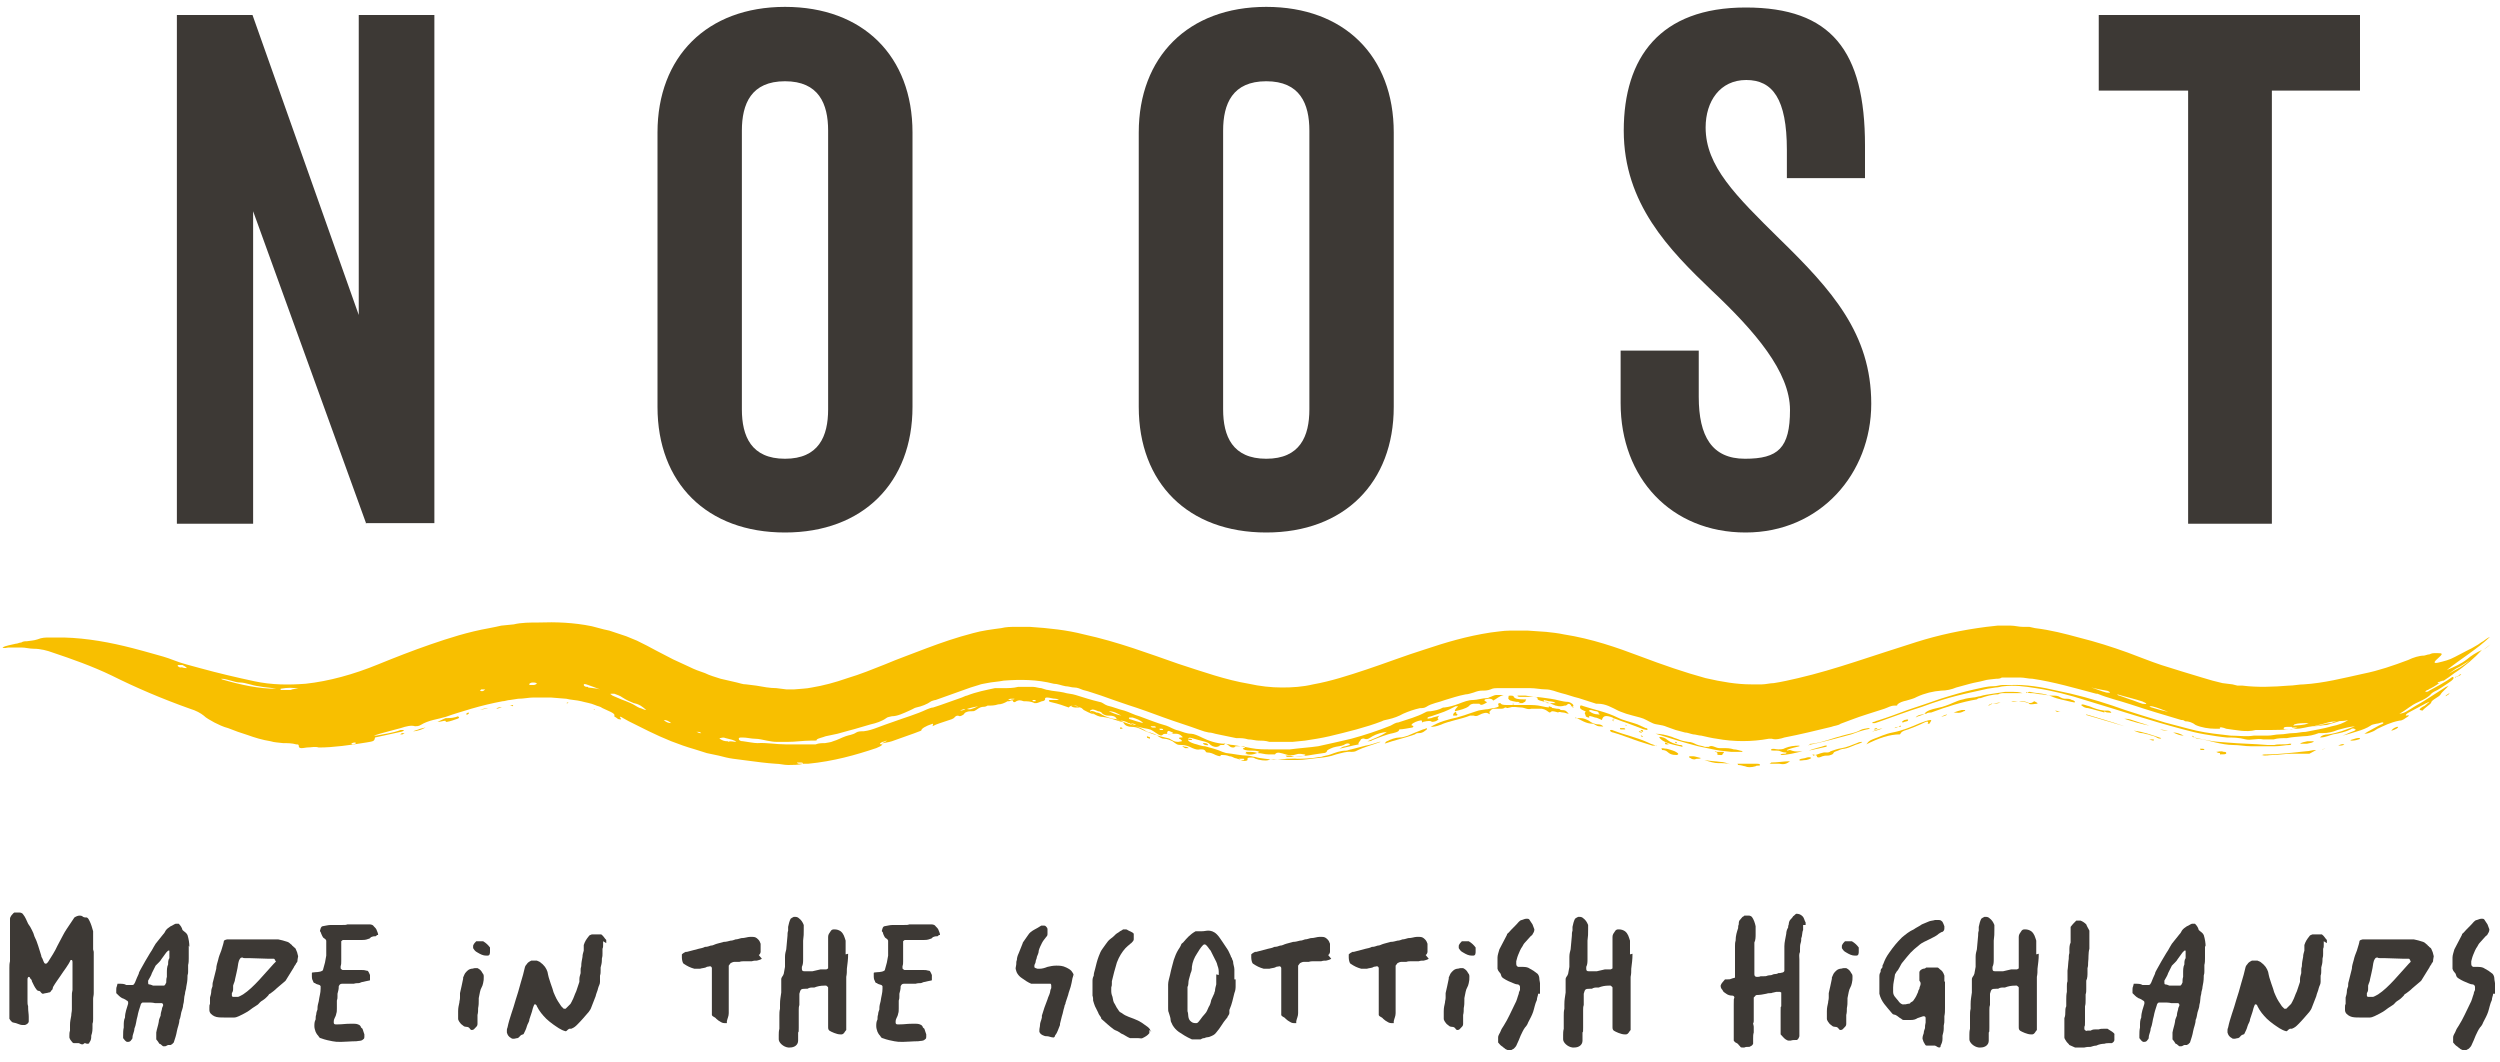
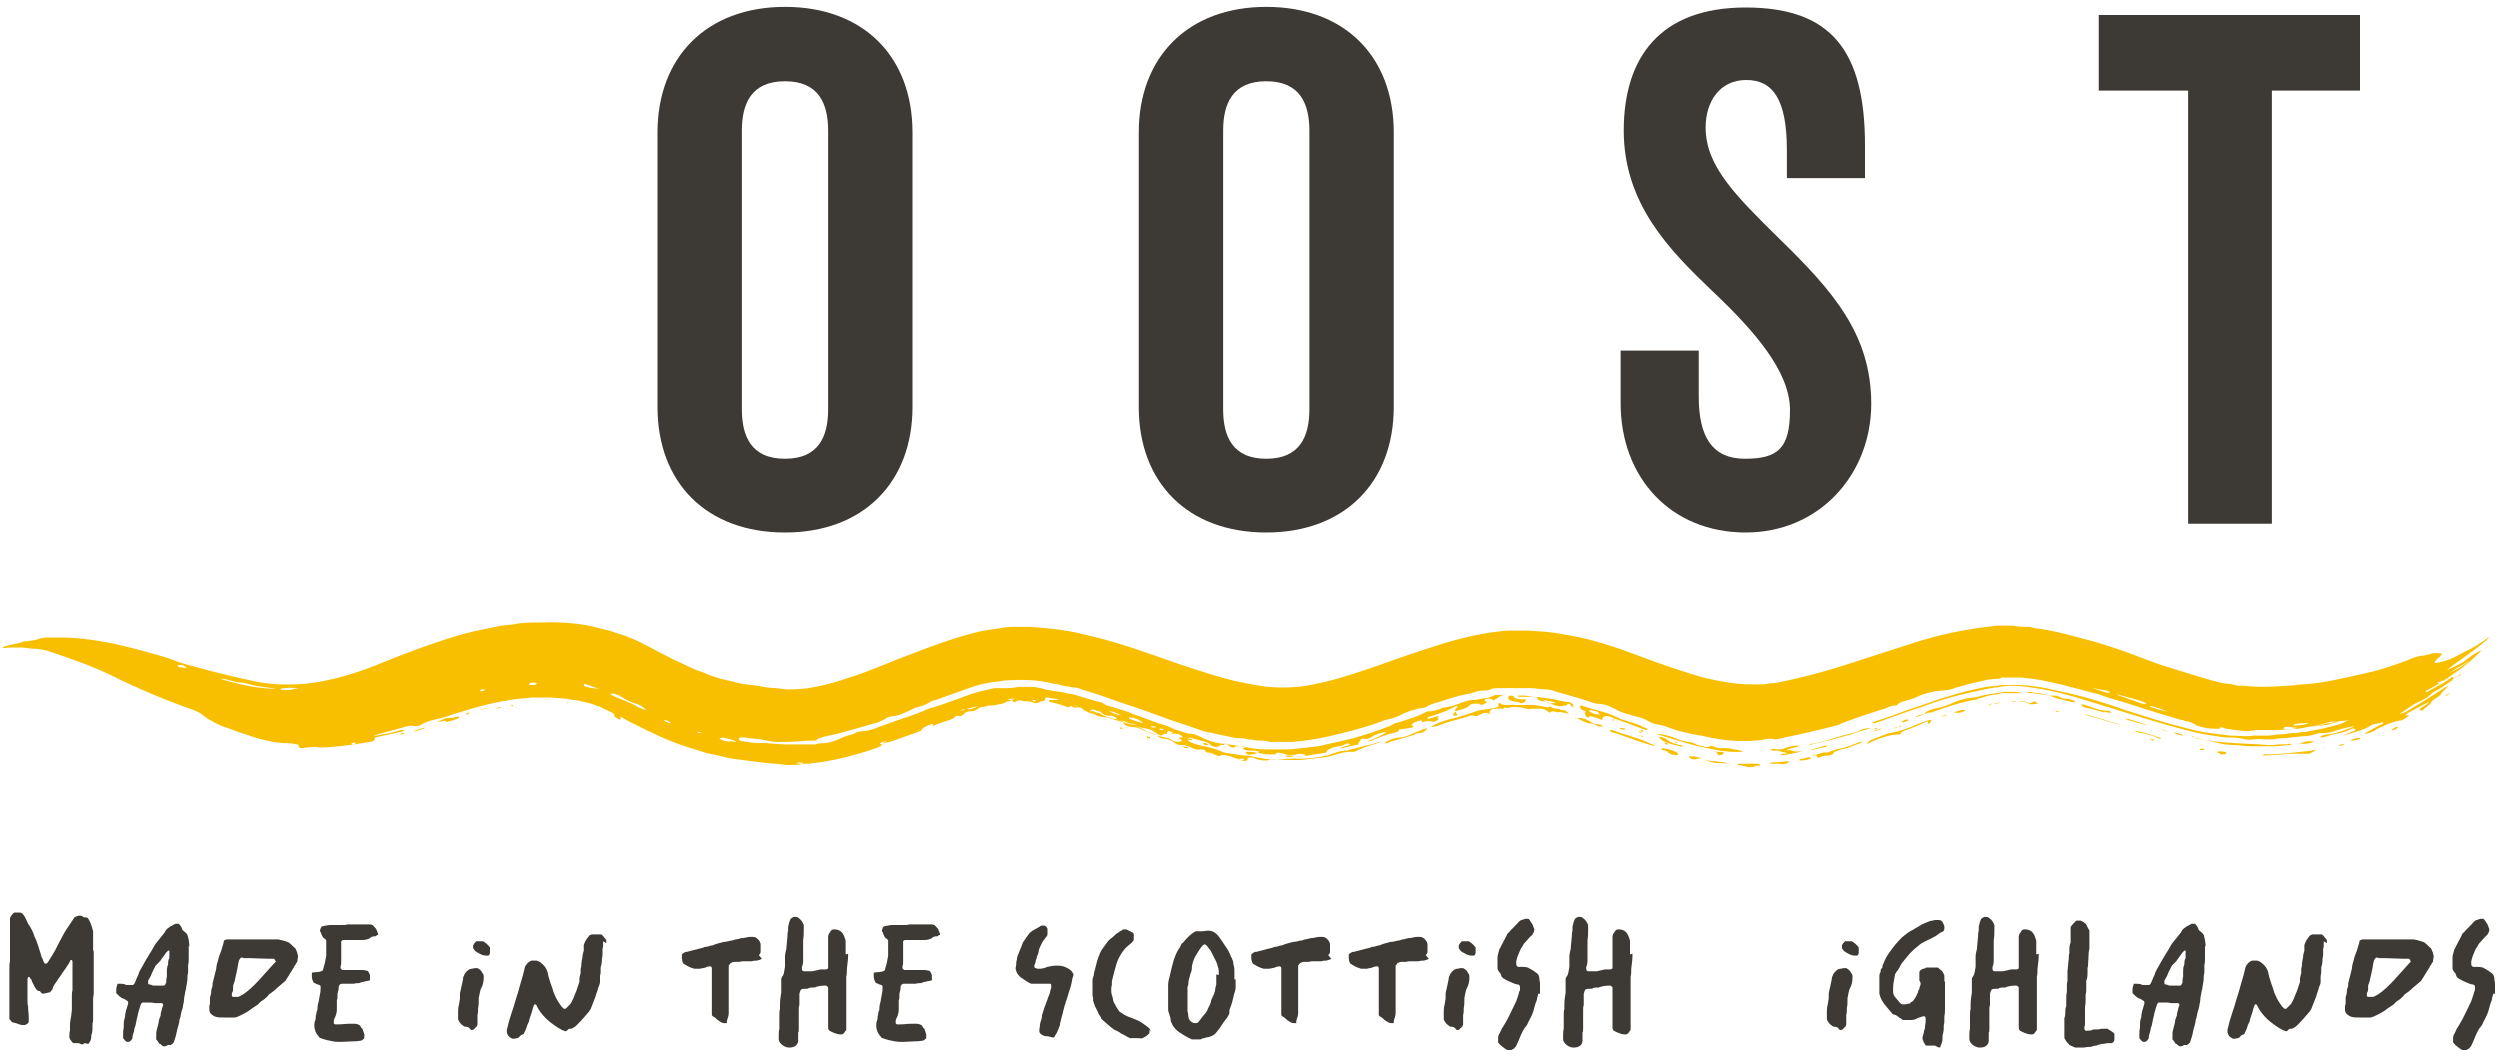
<svg xmlns="http://www.w3.org/2000/svg" viewBox="0 0 400 170" version="1.1" id="Layer_1">
  <defs>
    <style>
      .st0 {
        fill: #f8bf00;
      }

      .st1 {
        fill: #3d3935;
      }
    </style>
  </defs>
  <g>
    <path d="M199.6,120.5c-.2,0-.2,0-.3-.2,0,0,.2,0,.4,0,.5,0,1,0,1.6.2.6,0,1,.2,1.6.2s1,0,1.1,0c.3-.5,1-.2,1.7,0,.6.2,1.1.2,1.7,0s1,0,1.3,0c.2,0,.2.2,0,.2-.4.2-.9.2-1.4.2s-.6-.2-1.1-.2-.3,0-.5,0c0,0,0,0,.2.2.2,0,.6,0,.9,0,1.7,0,3.3-.4,4.9-.6.4,0,.6-.2.6-.3,0-.2.5-.4,1-.6.6-.2,1.3-.2,1.7-.4.6-.4.8-.2.9-.2.2.2,0,.2-.6.4-.4,0-.6.2-1,.4,1-.2,2-.5,3.1-.7-.2-.2.2-.5.3-.7,0-.2.5-.3.6-.2.6.2.9-.2,1.3-.4.7-.4,1.5-.6,2.3-.7-.8.6-1.9,1-3.1,1.5.3,0,.6,0,.8-.2,1.1-.4,2.2-.9,3.3-1.1.8-.2.9-.3,1-.6.6,0,1.4-.2,2.1-.3.2-.2.2-.2,0-.3-.3,0-.2-.3.5-.6.5-.2,1.2-.4,1,0,0,0,0,.2.2,0,.9-.2,1.2-.2,1.4,0,0,0,.5,0,.8-.2s.3-.2.2-.3c-.2,0,0-.3.2-.5-.5.2-.9.2-1.3.4-.3,0-.6.2-.6,0,0-.2.3-.2.6-.3,2-.7,2.2-.7,3.9-1.6,0,0,.3,0,.4,0-.3.3-.6.6-.5.8h0c.8-.2,1.7-.4,2.2-.8.2-.2.2-.3.7-.4.3,0,.9,0,1,0,.3.4.8,0,1.2-.2,0-.2-.6-.2-.3-.5.7-.2,1.2-.1,1.3.2.6-.3.9-.7,1.7-.9h-1.2c-.3,0-.6.2-.9.3-.2,0-.3.2-.6.2-.7,0-1.6.3-2.2.3-.8,0-1.5.3-2.3.6s-1.5.5-2.3.6c0,0,0,0-.2,0-.7.4-1.4.5-2,.6-.3,0-.6,0-.9.2-1.3.7-2.8,1.1-4.3,1.6-.4,0-.8.3-1.2.5-2,.8-4.1,1.5-6.3,2.1-.9.2-1.7.4-2.6.6-.9.2-1.8.4-2.7.6-1.4.2-3,.3-4.5.5-1.1,0-2.3,0-3.2,0s-2,0-3-.2c-.9-.2-1.9-.3-2.9-.5-.5,0-.9-.2-1.3-.2-1.3,0-2.7-.5-3.7-1-.6-.3-1.3-.6-1.7-.6-.7,0-1.4-.3-2-.5-.9-.2-1.4-.6-2-.8-1.5-.4-2.9-1-4.3-1.5-.8-.2-1.7-.7-2.4-.9-.9-.2-1.8-.6-2.7-.8-.6-.2-.7-.5-1.3-.6-1.3-.3-2.5-.7-3.8-1.1-.6-.2-1.3-.2-1.9-.4-.9-.2-1.7-.2-2.5-.4-.3,0-.7-.2-1.1-.3-.4,0-.9-.2-1.3-.2-.5,0-.9,0-1.3,0s-.8,0-1.1,0c-.8.2-1.5.2-2.4.2h-1.3c-1.4.3-3,.6-4.5,1.2-.2,0-.5.2-.8.3-1.5.5-3,1.1-4.6,1.6-.3,0-.7.2-1,.3-1.7.8-3.5,1.3-5.4,2-.9.3-1.7.6-2.5.9s-1.4.5-2.2.6c-.4,0-.9,0-1.2.2-.6.4-1.2.4-1.7.6-.6.2-1.3.6-2,.8-.4.2-.9.2-1.3.3-.5,0-1,0-1.5.2-.2,0-.5,0-.7,0h-.8c-.6,0-1,0-1.6,0h-1.7c-1.6,0-3-.3-4.5-.2-.6,0-1.5-.2-2.3-.3-.5,0-.7-.2-.7-.4s.2-.2.6-.2c.7,0,1.4.2,2,.2.7,0,1.3.2,1.9.3s1,.2,1.6.2c.6,0,1,0,1.7,0,1.3,0,2.5-.2,3.7-.2s.9,0,1-.2c.3-.2.9-.3,1.4-.5l1.9-.4,1.8-.5c1.2-.3,2.4-.7,3.5-1,.9-.2,1.8-.5,2.5-1,.2-.2.6-.2.9-.3.9,0,1.9-.5,2.8-.9s.7-.4,1.1-.5c.9-.2,1.7-.5,2.4-1,0,0,.5-.2.7-.2,1.9-.7,3.7-1.3,5.6-2l1.3-.4c.5-.2.9-.2,1.3-.3.9-.2,1.7-.2,2.7-.4,2.6-.2,5.3-.2,8,.5.6,0,1.3.3,1.9.4.5,0,.9.2,1.4.2s.9.2,1.4.4c.9.2,1.9.6,2.9.9,1.4.5,2.8,1,4.3,1.5,1.9.6,3.8,1.3,5.7,2,1.9.7,3.9,1.3,5.8,2,.5.2.9.3,1.4.4.5,0,.9.2,1.5.3.9.2,2,.4,2.9.6h.2c.6,0,1,0,1.7.2.6,0,1.2.2,1.7.2s1.1,0,1.7.2c.6,0,1.1,0,1.7,0,.7,0,1.3,0,2,0l2-.2c1.3-.2,2.6-.4,3.9-.7,2.9-.7,5.8-1.4,8.4-2.4.3-.2.7-.2,1-.3.9-.2,1.7-.5,2.4-.9.9-.4,1.8-.7,2.7-.9.3,0,.7,0,1-.2.9-.6,2-.7,3-1.1,1-.3,2.2-.7,3.3-.9.4,0,.9-.2,1.3-.3.5-.2.9-.3,1.3-.3s.9,0,1.4-.2c.4-.2.8-.2,1.1-.2,1,0,2,0,3.1,0,.4,0,.9,0,1.3,0,.2,0,.5,0,.8,0,.9,0,1.7.2,2.5.2.9,0,1.7.4,2.5.6.9.2,1.9.6,2.8.8.9.3,1.9.6,2.8.9,0,0,.2,0,.3,0,1.2,0,2.2.6,3.2,1.1.4.2.8.3,1.3.5.7.2,1.4.4,2.2.6s1.3.6,2,.9c.6.3,1.4.2,2.3.6.5.2.9.3,1.4.5l1.5.4c.4,0,.8.2,1.3.3.4,0,.9.2,1.3.2.9.2,1.7.4,2.5.5,2.7.5,5.6.5,8.3,0,.2,0,.4,0,.5,0,.6.2,1.4,0,2-.2,2.6-.5,5-1.1,7.5-1.7.5-.2,1.1-.2,1.5-.5.6-.2,1-.4,1.6-.6,1.8-.7,3.6-1.2,5.4-1.8.6-.2,1-.5,1.6-.5s.4,0,.5-.2c.3-.3.9-.5,1.4-.6.6-.2,1.2-.3,1.7-.6,1.3-.6,2.6-.9,3.9-1,.8,0,1.7-.2,2.4-.5.7-.2,1.5-.4,2.2-.6.7-.2,1.5-.3,2.2-.5.6-.2,1.3-.2,2-.3.3,0,.6,0,.9-.2h.9c0,0,2,0,2,0,.7,0,1.3.2,2,.2,3.4.5,6.8,1.5,10.2,2.4,0,0,.1,0,.2,0,1.7.7,3.5,1.1,5.3,1.7,2.7.9,5.4,1.7,8.1,2.5.2,0,.4,0,.6.2.6,0,1.2.2,1.7.6.9.4,2.1.6,3.2.6s.7,0,.7,0c-.2-.4.5-.2,1,0,1.6.2,3.2.6,4.7.2.2,0,.9,0,1.3,0,1.7,0,3.5,0,5.2-.2.9,0,1.7-.3,2.6-.4,1,0,2-.5,3-.5.9-.5,1.8-.2,2.7-.5-.7.5-1.6.8-2.6,1-1.3.4-2.8.6-4.2.9-.7,0-1.3.2-2,.2s-1.4.2-2.1.2c-.7,0-1.3.2-2,.2s-1.3,0-2,0h-.2c-1.2.2-2.4,0-3.7,0-1.8-.2-3.7-.4-5.5-.8-1.7-.4-3.4-.9-5-1.3-2.8-.9-5.7-1.7-8.4-2.7-3-1-5.9-1.8-8.9-2.4-2.5-.6-5.1-1-7.4-.9-.5,0-.9,0-1.3,0s-.9.2-1.5.2c-1,0-2,.3-3,.5-1.8.4-3.5.9-5.4,1.5-1.7.6-3.5,1.2-5.3,1.8-1.6.6-3.2,1.2-4.8,1.7-.2,0-.4.2-.6.2-.2,0-.3.2-.2.2s.2,0,.4,0l.6-.2c2.3-.8,4.6-1.7,6.9-2.4,1.1-.4,2.2-.8,3.2-1.1,1.6-.5,3.2-.9,4.6-1.2.9-.2,1.8-.4,2.7-.6l1.3-.2c.5,0,.9-.2,1.3-.2,1.6-.2,3.3,0,5.1.3,2.7.4,5.4,1.1,8.2,2,5,1.5,10.1,3.2,15.4,4.6,1.1.3,2.3.6,3.5.8s2.4.4,3.5.5c.9,0,1.9,0,3,.3.8.2,1.8-.2,2.8,0h1.7c.6-.2,1.4-.2,2.1-.2.9-.2,1.7-.2,2.6-.3.9,0,1.7-.2,2.5-.5.2,0,.4,0,.6,0,.9,0,1.7-.2,2.4-.5.8-.2,1.7-.5,2.8-.6-1.6.6-2.8,1.1-4.3,1.3-.6,0-1.1.2-1.3.5.9,0,1.6-.4,2.1-.5,1.1-.2,2-.4,2.8-.8.2-.2.6-.2.7,0,.3,0,0,.2-.3.3-.6.2-1.1.5-1.7.7.9-.2,1.7-.5,2.4-.7s1.5-.5,2.1-.9c.2-.2.6-.2.9-.3.4,0,.9-.3,1.1-.2.2.2-.4.3-.7.5-.7.4-1.7.9-2.3,1.3.6,0,.9-.2,1.2-.3s.6-.3.9-.5c1.1-.5,2-1,3.5-1.3.6,0,.9-.4,1.3-.6.6-.4-.2-.2-.2-.2-.2,0,0-.3.4-.5,1-.5,1.8-1,2.8-1.5.2,0,.2-.2.5-.2-.3.2-.6.6-1.1.8-.8.5-.4.5,0,.6.4-.5,1.3-1,1.4-1.3,0-.4,1.3-.9,1.5-1.3s.9-.9,1.3-1.4c-.3.2-.5.2-.6.3-.9.6-1.9,1.2-2.8,1.8-.9.6-1.9,1.1-2.8,1.7-.4.2-.8.6-1.7.7,1.3-.7,1.7-1.3,3.1-1.9.9-.4,1.6-.8,2-1.3,0,0,.2-.2.4-.3.9-.4,1.5-.9,2.3-1.4s1.1-.9.7-1h0c-1.1.8-2.4,1.5-3.7,2.2-.2.2-.5.2-.6.2s0-.2.3-.3c.2,0,.2-.2.4-.2.8-.4,1.5-.9,2-1.3h0c-.2.2-.5.4-.7.4s0-.2.2-.2c.4-.2.6-.2.7-.2.6-.4,1.2-.8,1.7-1.2,1.7-1.1,3.2-2.4,4.4-3.7h0c-.9.4-1.7.9-2.4,1.5-.9.7-2,1.2-3.2,1.7,2.1-1.7,4.8-3.3,6.9-5.3-.5.2-.8.5-1.1.7-.4.2-.7.5-1.1.7s-.8.5-1.1.6c-.8.4-1.5.8-2.3,1.2-.9.5-1.8.7-2.6.9-.8.2-.9,0-.2-.6.9-.8.9-.9,0-.9s-.8,0-1.3.2c-.3,0-.7.2-.9.2-.7,0-1.7.3-2.5.7-2.4.9-4.7,1.7-7.2,2.2-3.2.7-6.3,1.5-9.5,1.7-.8,0-1.6.2-2.4.2-2.5.2-5,.3-7.4,0-.2,0-.6,0-.8,0l-.8-.2-1.6-.2-1.6-.4-1.7-.5c-2-.6-4.3-1.3-6.5-2-1.8-.6-3.5-1.3-5.4-2-2.5-.9-5-1.7-7.8-2.4-2.2-.6-4.5-1.2-7-1.5l-.9-.2h-1c-.7,0-1.3-.2-2-.2-.7,0-1.4,0-2.1,0l-1.8.2c-3.9.5-7.6,1.3-11.1,2.4s-6.8,2.2-9.9,3.2-6.1,1.9-9.1,2.6c-1.3.3-2.6.6-3.9.8-.6,0-1.3.2-1.9.2s-1.1,0-1.7,0c-2.3,0-4.7-.4-7.3-1-3.3-.9-6.8-2.1-10.5-3.5s-7.7-2.8-12.2-3.5c-.9-.2-1.9-.3-2.8-.4l-2.9-.2c-1,0-2,0-3,0-1,0-2,.2-3,.3-3.9.6-7.2,1.6-10.5,2.7-3.2,1-6.3,2.2-9.3,3.2s-5.8,1.9-8.6,2.4c-1.7.4-3.3.5-5,.5s-3.5-.2-5.3-.6c-3.6-.6-7.3-1.9-11.3-3.2-4.6-1.6-9.6-3.5-15.1-4.7-2.7-.7-5.6-1-8.6-1.2h-2.3c-.8,0-1.5,0-2.3.2-1.5.2-3.1.4-4.5.8-2.7.7-5,1.5-7.4,2.4-2.3.9-4.6,1.7-6.7,2.6-2,.8-4,1.6-6,2.2-2,.7-3.9,1.2-5.7,1.5-.9.2-1.9.2-2.8.3h-1.3l-1.6-.2c-1,0-2.1-.2-3.2-.4l-1.6-.2c-.6,0-1-.2-1.5-.3-.9-.2-1.8-.4-2.6-.6-.9-.3-1.7-.5-2.5-.9-.9-.3-1.7-.6-2.5-1l-1.3-.6-1.3-.6-2.7-1.4-1.5-.8-.8-.4-.8-.4-1.7-.7-1.8-.6-.9-.3-.9-.2-1.9-.5c-2.9-.6-5.8-.7-8.5-.6-1.3,0-2.8,0-4,.3l-2,.2-.9.2-1,.2c-3.4.6-6.5,1.6-9.4,2.6-2.9,1-5.7,2.1-8.4,3.2-3.9,1.6-7.9,2.7-11.6,3.1-2.7.2-5.4.2-8.2-.4s-5.8-1.3-8.7-2.1c-1.4-.4-2.8-.7-4.3-1.3-1-.4-2.1-.7-3.2-1s-2.1-.6-3.3-.9c-3.5-.9-7.2-1.6-11-1.7-.8,0-1.5,0-2.2,0s-1.3,0-2,.3c-.6.2-1.1.2-1.7.3-.3,0-.6,0-.9.2-.3,0-.6.2-.9.2-.8.2-1.6.3-2.1.6.3.2.7,0,1,0h2c.7,0,1.3.2,2,.2,1.1,0,2.2.3,3,.6,3,1,6.4,2.2,9.5,3.7,3.8,1.9,8,3.7,12.5,5.3,1,.3,1.7.7,2.2,1.1.4.4,1,.7,1.7,1.1.6.3,1.4.7,2.2.9,1,.4,2.1.8,3.1,1.1,1.1.4,2.4.8,3.7,1,.6.2,1.3.2,2,.3.7,0,1.4,0,2.1.2.2,0,.4,0,.4.2,0,.4.2.5,1.3.3.7,0,1.3-.2,1.9,0,2.4,0,5.1-.4,7.6-.8,1.2-.2,1.3-.2,1.4-.8,1.4-.3,2.8-.6,4.1-.9.2,0,.6-.2.5-.3,0,0-.2,0-.5,0-1.3.5-2.5.6-3.9.9h-.4c1.5-.5,2.9-.8,4.3-1.2.9-.3,1.7-.5,2.3-.3.2,0,.6,0,.9-.2,1.3-.8,2.7-.9,4-1.3h0c1.4-.5,2.8-.9,4.1-1.3,1.7-.5,3.4-.9,5-1.2.4,0,.8-.2,1.2-.2l1.3-.2c.9,0,1.7-.2,2.5-.2s1.7,0,2.7,0l2.5.2c.8.2,1.6.2,2.4.4.7.2,1.5.3,2.2.6.4.2.8.2,1.2.5l1.3.6c.4.2.7.4.6.6s.2.2.4.4c.2.2.4.2.6.2s0,0,0-.2c-.3-.3,0-.3.4,0l.9.5c2,1,4.3,2.2,6.8,3.2,1.3.5,2.4.9,3.8,1.3l1.9.6,1.9.4c.8.2,1.5.4,2.3.5l2.3.3c1.5.2,3,.4,4.5.5.7,0,1.3.2,2,.2s1.7,0,2.5-.2h-.4c-.4,0-.6,0-.7-.2,0,0,.2,0,.4,0,.4,0,.6,0,.6.2h0c0,0,.8,0,.8,0,4.1-.4,7.6-1.4,10.9-2.5.4-.2.8-.3,1-.6-.2,0-.8,0,0-.4.2,0,.6-.2.6-.2.2,0-.2.2-.4.3-.2,0-.2.2-.4.2.6-.2,1.1-.2,1.7-.4,1.6-.6,3.2-1.1,4.7-1.7,0-.3.6-.7,1.8-1.1.2,0,0,.3,0,.4.7-.4,1.6-.6,2.4-.9.5-.2.9-.2,1.2-.6.2-.2.4-.2.5-.2.3.2.6,0,.9-.2.2-.2,0-.2.5-.4.6-.2,1,0,1.3-.2.4-.2.6-.5,1.2-.6.2,0,.5,0,.8-.2.6,0,1.1,0,1.7-.2.5,0,1-.2,1.5-.5,0,0,.2,0,.3,0,.3-.2.6-.2.6,0,0,.2.3.2.5,0,.4-.2.6-.2,1.2,0,.5,0,1.2,0,1.7.3h.3c.2,0,.6-.2.9-.3.3,0,.6-.2.5-.4,0,0,0-.2.3-.2.5,0,.9.2,1.4.2.2,0,.6.2.5.2-1.2,0-1.3,0-1.5,0-.2.2,0,.3.5.4.9.2,1.8.5,2.6.8.3-.4.9-.4,1.8,0,.2,0,.4.2.6.4.4.2.9.5,1.6.7-.2-.2-.6-.4-.5-.5s.6,0,.9.2c.4,0,.7.2,1,.4.6.3,1.2.5,1.7.6.5,0,.9.2,1.4.4,1.3.6,2.8.8,3.9,1.6,0,0,.4.2.6.2.6.2,1,.3,1.3.6.3.2.6.4,1,.4s.9.2,1.3.4c.7.5.7.6,1.5.6.6,0,1.1.2,1.7.5.5.2.8.3,1.2.2.5,0,.7,0,.9.3,0,0,0,.2.3.2.5,0,.9.2,1.3.4.5.2.9.3.8,0h0c.6,0,.9,0,1.4.2.4,0,.6.2.9.3.2,0,.6.2.9.3h-.2c-.2-.2-.2-.2.2-.2s.3,0,.5,0c.2.2,0,.2-.2.2h-.3c.5.2.9.2,1.1,0,0,0,0-.2,0-.2,0-.2.3-.2.7-.2s.5.2.6.2c.5.2,1.6.4,2.1.2.4-.2.9,0,1.5,0h3.1c1,0,2-.2,3.1-.3s2-.2,3.1-.6c.8-.2,1.7-.5,2.4-.4.2,0,.6,0,.9-.2,1.2-.6,2.5-.9,3.8-1.4h-.2c-.7.2-1.5.5-2.2.6-.8.2-1.5.4-2.3.6-.2,0-.6.2-.8.2-.9,0-1.7.3-2.5.6-.5.2-1,.2-1.5.4-.6,0-1,.2-1.7.2-1.7.2-3.5,0-5.3.3h-.6c-.9-.2-2.1-.2-3-.5-.3,0-.8-.2-1.2-.2-1,0-2.3-.3-3.3-.4-.2,0-.6-.2-.7-.2-.9-.4-1.7-.6-2.8-.9-.6,0-1.2-.3-1.7-.4-.6-.2-1-.4-1-.6s0-.5.6-.3,1.5.4,2.2.6c.6.2.6.3.8.5.4.3.9.4,1.3.2.2,0,0-.2.4-.2.7,0,.6,0,.4-.2,0,0,0-.2.3,0,.6.2.5.5,1.1.6.4,0,.2,0,.5-.2.2,0,.5,0,.7,0s.4,0,.6,0c.1,0,.2.1.2.2,0,0-.6.2-.2.3.3.2.9.2,1.3.2.4,0,.8,0,1.2.2,1,0,1.6,0,1.8-.4-.4.2-.9.2-1.4.2-1.4.8-2,.7-2.7.5h0ZM153.6,113.7c.4-.2.7-.3.9-.2.9-.3,1.5-.4,2-.5-1.1.5-1.3.6-1.9.4-.3.2-.7.3-1,.3ZM186.8,117.1c0-.2.2-.2.6,0,.5.2.3.2,0,.3.2,0,.6,0,.8,0,.4,0,.7.2.9.4.3.2,0,.2-.2.2-.4,0-.3.2,0,.3.5.4,0,.3-.4.4-.6,0-.8-.2-1.2-.4-.2-.2-.6-.2-.9-.3-1.3-.3-2.8-.8-4-1.4-.4-.2-.9-.3-1.3-.3-.6,0-1.1-.2-1.3-.6,0-.2-.4-.2-.7-.3-.9-.3-1.8-.6-2.7-.7-.6,0-1.1-.3-1.6-.6s-.5-.4-.2-.5c.2-.2.6,0,1.1.2.3,0,.6.2.7.4.3.2.6.3.9.3.5,0,1.2,0,1.4.6,0,0,.3.2.6.2.5,0,.9.2,1.3.4,0,0,.2,0,.4,0,.2,0,.6.2.8.3,0,0,0,0,0,0-.2,0-.4,0-.6-.2-.2,0-.4-.2-.6-.2.7.6,1.6.7,2.4.9,1.2.2,1.1.2,2,.8.6.4.8.5,1.1.2.2-.2,1.2,0,1.3,0-.4,0-.6,0-.7-.2h0ZM35.4,108.6c1,0,2.1.6,3,.6s2,.5,3,.6c.9.2,1.9.2,2.8.4-2.8,0-5.6-.6-8.7-1.5h0ZM102.4,113.3c-.5-.2-1-.6-1.5-.8-.5-.2-.9-.4-1.5-.6-.5-.2-.9-.4-1.4-.6-.2-.2-.4-.2-.3-.3,0,0,.3,0,.6,0,.5.2.9.3,1.3.6.6.4,1.3.7,1.8.9,1,.2,1.4.6,2,1.1-.3,0-.6-.2-.9-.3h0ZM116.5,118.6c-.3,0-.6,0-1-.2-.3-.2-.5-.2-.3-.3.2,0,.4-.2.9,0,.8.2,1.4.3,1.7.6-.5,0-.9-.2-1.3,0ZM342.8,112.3c.2,0,.6.2.6.3s-.3,0-.6,0c-.7-.2-1.3-.5-2-.7l-1.7-.6c-.2,0-.4-.2-.3-.2,1.3.4,2.7.7,4.2,1.2h0ZM344.3,113.2c-.2,0-.4-.2-.4-.2s.2,0,.4,0c.9.2,1.8.6,2.6.9-.9-.2-1.7-.4-2.6-.7ZM370.2,116.2c.6-.2,1.3-.3,1.9-.5s1.3-.3,2.2-.3c-.7.2-1.4.4-2,.6-.7,0-1.3.2-2,.2ZM94.1,109.9c-.3,0-.6,0-.7-.3,0-.2.2-.2.7,0,.6.2,1.1.4,1.9.7-.7-.2-1.3-.2-1.9-.3ZM44.9,110.2c1.1-.2,2-.2,2.9,0-.4,0-.9,0-1.3.2-.5,0-1,0-1.6,0h0ZM391.8,107.8c.6-.4,1-.8,1.7-1.1.6-.4,1.2-.7,1.7-1.1-.5.5-1,.8-1.6,1.2-.6.3-1.3.7-1.8,1ZM366.7,116.4c.3,0,.9,0,.9,0s-.6.2-.9.3h-.8c-.3,0-.6,0-.5-.2,0-.2.4-.2.7-.2.2,0,.4,0,.6,0ZM337,110.5c.2,0,.6.2.6.3s-.3,0-.6,0c-.8-.2-1.7-.6-2.4-.8.9.2,1.7.4,2.4.5ZM180.9,115.1c-.2,0-.4-.2-.2-.3,0,0,.3,0,.5,0,.6.2,1.3.4,1.7.9-.8-.2-1.4-.4-2-.6ZM367,116.1c0,0-.2,0-.2,0,0,0,.2,0,.3-.2.6-.2,1.3-.2,2.3-.2-.9.4-1.7.3-2.4.4ZM177.4,113.8c.8,0,1.3.3,2,.7-.9-.2-1.3-.4-2-.7ZM29.1,106.8c-.2,0-.5,0-.6-.2-.2,0,0-.2,0-.2.2,0,.4,0,.7,0,.3.2.6.3.7.5-.2,0-.6,0-.9-.2ZM172,113.2c-.3,0-.7-.2-.6-.3,0,0,.4,0,.7,0,.2,0,.5.2.6.3-.2,0-.4,0-.6,0ZM84.7,109.4c0,0,.2-.2.5-.2s.6,0,.7.2c0,0-.3.2-.5.2-.3,0-.6,0-.7,0ZM161.3,112c0,0,.2-.2.4-.2s.6,0,.6,0c0,.2-.3,0-.6.2-.2,0-.4,0-.4,0ZM106.2,115.2q0,0,0,0c.5,0,.8.2,1.2.5-.5,0-.9-.2-1.2-.5ZM76.8,110.5c0,0,0,0,.2-.2.2,0,.5,0,.6,0s0,0-.2.2c-.3.2-.6,0-.6,0ZM189.2,119.5c0-.2.3,0,.6,0,.2,0,.4.2.4.2s-.3,0-.6,0c-.2-.2-.5-.2-.4-.3ZM184.7,116.2c.2,0,.3.2.2.2s-.2,0-.5,0c-.2,0-.3-.2-.3-.2.2,0,.3,0,.6,0h0ZM365,115.9c0,0,.2,0,.4,0s.3,0,.2,0-.2,0-.6,0c0,0,0,0,0,0ZM192.5,118.9c0,0,.2,0,.3,0,.3,0,.5.2.5.3s-.2,0-.4,0c-.2,0-.4-.2-.4-.2ZM165.1,112c0,0,.2,0,.4,0,.2,0,.2,0,.2.2h-.2c-.2,0-.3,0-.3-.2h0ZM111.6,117.1c.2,0,.4,0,.6.2h-.2c-.2,0-.4-.2-.6-.2h.2ZM185.7,116.8c-.2,0-.2-.2-.2-.2,0,0,.2,0,.4,0,.2,0,.2.2.2.2s-.2,0-.4,0ZM56.9,119c-.2,0-.5.2-.7,0h0c.2-.2.5-.2.7-.2,0,0,0,0,0,0ZM113.8,117.8h.2c0,0,.2,0,.2,0,0,0,0,0-.2,0s-.2,0-.2,0ZM90.2,109.1c0,0,.2,0,.3,0s.2,0,0,0-.2,0-.2,0h-.2ZM170.2,112.7c0,0,.2,0,.2,0,0,0,0,0,0,0h-.2c0,0-.2,0-.2,0h0ZM190.7,118.4c0,0-.2,0-.4,0-.2,0-.3-.2-.2-.2,0,0,.2,0,.4,0,.2,0,.3.2.2.2Z" class="st0" />
    <path d="M238.4,114.4c0-.2-.2-.2-.2-.2-.3-.2-.5-.2-1.1,0-.5.2-.8.5-1.3.3,0,0-.4,0-.6,0-1.5.6-3.2.8-4.8,1.5-.5.2-1,.3-1.5.3,1.3-.8,2.8-1.2,4.2-1.5.6-.2,1.1-.3,1.6-.5s1-.3,1.5-.5,1-.2,1.5-.3c.5,0,.9-.2,1.3-.2.8-.2.9-.2.7-.6,0,0,0-.2.2-.2.2,0,.3,0,.2,0,0,.2.4.3.9.3s1.1,0,1.7,0,1.1,0,1.7,0c.8,0,1.5,0,2.3.2s1.5.2,2.4.4c.2,0,.5,0,.6.2.9,0,.9.2,1.3.6-.3,0-.6-.2-.9-.2-.4,0-.6-.2-.8,0,0,0-.6-.2-.9-.2s-.2.2-.5.2c-.3-.2-.6-.5-1.2-.6-.3,0-.6,0-.9,0s-.6,0-.8,0c-.6.2-1.1-.2-1.6-.2s-1.3-.2-1.8,0c-.2,0-.5.2-.6,0h-.2c-.2.2-.5.2-.8.2h-.9c-.5,0-.6.3-.8.5h0Z" class="st0" />
    <path d="M258.1,114.9c.7.2,1.3.5,2,.7l2.9,1.1c.2,0,.6.2.6,0s-.2-.2-.3-.2c-.4-.2-.9-.4-1.3-.6-1.1-.4-2.2-.6-3.2-1.1-1.8-.9-3.6-1.2-5.4-1.8-.5-.2-.6-.2-.6.2s1.1.6.9.7c-.3.2,0,.4,0,.6h0c0,.2.2.2.4.3h.2c-.2-.4.3-.2.9,0,.3,0,.6.2,1.1.4.2-.7.6-.8,1.7-.4h0ZM255.7,114.1c0,0,.2,0,.2.2s0,0-.2,0c-.6,0-1-.2-1.4-.5-.2,0,0-.2.2-.2.2,0,.6.2.9.2,0,0,.2,0,.4.2h0Z" class="st0" />
    <path d="M251.3,113c.2,0,.3,0,.4,0,.2-.2-.3-.6-.8-.7-.9,0-1.9-.4-2.8-.5s-1.8-.3-2.7-.3l-1.3-.2c-.5,0-.9,0-1.3,0,0,.2.3.2.7.2.5,0,.9,0,1.5,0s1.1,0,1,.3c0,.2.4.3.8.4.6.2,1.1.2,1.6.5.6.3,1.3.4,1.9.2.2,0,.3,0,.5-.2.2-.2.5,0,.6.2h0ZM247.5,112.3c-.2,0-.5,0-.5-.2s.2,0,.5,0c.4.2.9,0,1.4.4-.6,0-.9,0-1.4,0Z" class="st0" />
    <path d="M278.8,120.3c-.6,0-1.3,0-1.8,0l-1.8-.2c-1.3-.2-2.4-.5-3.5-.7-2.3-.6-4.6-1.3-6.8-2,.8,0,1.7.2,2.6.5.4.2.9.3,1.3.5.5.2.9.2,1.3.3.5,0,.9.2,1.3.4s.9.2,1.4.4c0,0,.2,0,.4,0s.2,0,.2,0c.5-.4,1.1.2,1.7.2.2,0,.5,0,.6,0,.6,0,1.1,0,1.7.2.5,0,.9.2,1.5.3h-.2q0,0,0,0Z" class="st0" />
    <path d="M350.8,117.9c.9.3,1.8.4,2.7.6.9.2,1.8.2,2.8.3,2.2.2,4.3.2,6.5.4.4,0,.8,0,1.1,0,.7-.2,1.6,0,2.4-.2,0,0,.2,0,.3,0,0,0,0,.2-.2.2-.8,0-1.5.2-2.4.2-1.3,0-2.5,0-3.9,0-.9,0-1.8-.2-2.8-.2-.9,0-1.9-.2-2.8-.4-.9-.2-1.8-.5-2.8-.6-.3,0-.6-.2-.9-.5h0Z" class="st0" />
    <path d="M307.9,114.2c.4-.5,1.1-.7,2-.9,1-.2,1.8-.5,2.7-.9.5-.2.9-.4,1.5-.5.6-.2,1-.2,1.6-.3.4,0,.8-.2,1.1-.2.6-.2,1.3-.3,2-.4s1.3-.2,2-.3c.4,0,.9,0,1.3,0s.9,0,1.5.2c-.7,0-1.5,0-2,0-.3,0-.6,0-.9,0s-.7,0-1,.2c-.9,0-2,.3-2.8.6-.2,0-.4,0-.6.2-2.4.4-4.9,1.2-7.3,2.1-.2,0-.6,0-.8.2h0Z" class="st0" />
    <path d="M290.1,120.9c.9-.2,1.5-.6,2.1-.5.2,0,.5,0,.7-.2.6-.2,1.1-.4,1.8-.5s1.6-.5,2.4-.8c.4-.2.6-.2.8-.2s-.2.2-.5.3c-.8.2-1.3.6-2.3.8-.4,0-.8.2-1.3.4-.7.2-.2.4-.9.6-.5.2-.7,0-1.3.2-.6.3-.9.2-.9,0s-.3-.2-.7-.3h0Z" class="st0" />
    <path d="M298.7,119c.2-.3.4-.5.9-.7,1.1-.4,2.1-.9,3.2-1.1,1.6-.3,3-.9,4.4-1.5.6-.2,1.2-.5,1.8-.5,0,.2-.2.4-.3.6-.5,0-.2,0-.2-.2,0-.2-.2-.2-.6,0-1,.5-2,.9-3.2,1.3-.5.2-.5.3-.7.6-1.7,0-3.4.6-5.4,1.6h0Z" class="st0" />
    <path d="M289.4,119.3c.2-.2,0-.3.5-.3,1.7-.2,3.3-.9,4.9-1.3,1-.3,2-.4,2.9-.9.3-.2.8-.2,1.2-.3.2,0,.4,0,.3,0,0,0-.2.2-.5.2-.9.2-1.7.5-2.5.8-2.2.6-4.4,1.2-6.8,1.7h0Z" class="st0" />
    <path d="M324.2,110.9c.2-.2.4-.2.6-.2.8.2,1.7.2,2.5.4.4.2.7.2,1.1.2.5,0,.9,0,1.3.3.4.2.6.2.9.2s.6,0,.9.2c.2,0,.5.2.5.3,0,.2-.4,0-.6,0-1.1-.3-2.1-.4-3.2-.9-.5-.2-.9-.2-1.5-.3-.6,0-1-.2-1.6-.2-.3,0-.6,0-.9-.2Z" class="st0" />
    <path d="M287.9,119.4c-.7.2-1.4.3-2,.6,0,.2.3,0,.5,0,.6.2.7.3,2,.2-1.3.3-2.4.6-3.5.6,0-.2.4-.2.7-.2.2,0,.3-.2.2-.2-.9,0-.8-.3-1.5-.3s-1.1,0-.9-.2c.3-.2.7,0,1.1,0s.8,0,1.1-.2c.7-.3,1.5-.4,2.3-.4h0Z" class="st0" />
    <path d="M221.7,119c0,0-.2-.2.2-.4.6-.3,1.4-.6,2-.6.8,0,1.6-.4,2.3-.7.5-.2,1-.4,1.5-.6.2,0,.5-.2.6-.2,0,0,0,.2,0,.2-.3.2-.6.6-1.3.6-.2,0-.4,0-.6.2-1.7.6-3.2.9-4.9,1.5h0Z" class="st0" />
    <path d="M265,119.3c-.2,0-.4,0-.6,0-.9-.3-2-.6-2.8-.9-1.2-.4-2.4-.9-3.5-1.2-.2,0-.5-.2-.5-.3s.2-.2.6,0c1.8.7,3.8,1.1,5.7,2,.3.2.7.2,1.2.5h0Z" class="st0" />
    <path d="M252,114.9c.4,0,.6,0,.9,0,.5,0,.9.2,1.3.4.4.3.9.6,1.6.6.3,0,.6.2.7.3s-.4,0-.7,0-.6-.3-.9-.4c-1.2,0-1.9-.6-2.8-1h0Z" class="st0" />
    <path d="M241.4,111.5c0,0-.2-.2.2-.2.3,0,.6,0,.6.2.2.3.7.4,1.5.4s.4,0,.4.2c0,.2-.2.2-.5.4,0,0-.5,0-.7,0,.6-.2,0-.2-.3-.2-1-.2-1.1-.2-1.3-.6h0Z" class="st0" />
    <path d="M361.9,120.9c0-.2.4-.2.8-.2,2.1,0,4.2-.3,6.3-.5.5,0,.9-.2,1.6-.2-.4.2-.7.4-1.1.6-.9,0-1.9,0-2.9,0-1,0-2,.2-3,.2-.6,0-1.1.2-1.7,0h0Z" class="st0" />
    <path d="M336.7,114c-.8-.2-1.7-.5-2.6-.7-.4,0-.8-.2-1-.4-.2,0,0-.2,0-.2.4,0,.7.2,1.2.3.7.3,1.5.6,2.4.7.2,0,.4,0,.6,0,.2,0,.5.2.5.3s-.2,0-.5,0c-.2,0-.3,0-.6-.2Z" class="st0" />
    <path d="M265.8,119.8c0-.2.5,0,.9,0,.6.2,1.2.3,1.6.6.3.2.3.3,0,.4-.3,0-.7,0-1.1-.2s-.5-.6-1.3-.6v-.2h0Z" class="st0" />
    <path d="M71.4,114.9c.6,0,1.3,0,2.1-.4-.6.2.4.2-.3.5-.6.2-1.1.4-1.7.5,0,0-.2,0-.2,0,.2-.4-.6,0-1.3,0,.7-.3,1-.5,1.3-.6h0Z" class="st0" />
    <path d="M333.8,114.3c2,.6,4.1,1.2,6.1,1.9h0c-2-.6-4.1-1.2-6.1-1.8h0Z" class="st0" />
    <path d="M265.5,117.9c.5,0,1,.2,1.3.5.5.4,1.1.6,1.9.8.2,0,.5,0,.5.2s-.2,0-.4,0c-1.3-.3-2.8-.6-3.3-1.4h0Z" class="st0" />
    <path d="M339.9,115c1,0,1,.2,4,1.1-1-.2-2.6-.6-4-1.1Z" class="st0" />
    <path d="M278,122.2c1.2,0,2,0,3,0,.3,0,.6,0,.6.2,0,.2-.5,0-.7.2-.7.2-1.3.2-1.7,0-.2,0-.6-.2-1.1-.2h0Z" class="st0" />
    <path d="M286.4,121.8c-.4.3-.8.6-1.7.4-.3,0-.8,0-1.2,0s-.5,0-.4,0,.3-.2.3-.2c1,0,2-.2,3-.2h0Z" class="st0" />
    <path d="M368,119c.2-.2.7-.3,1.2-.4.4,0,.9,0,1,0,0,.2-.6.3-1.1.4-.4,0-.8,0-1.1,0Z" class="st0" />
    <path d="M341.4,116.9c1.6.2,2.9.7,4.4,1.2-.2.2-.6,0-.9-.2-.4-.2-.8-.2-1.2-.4-.3,0-.7-.2-1-.2-.4,0-.7-.2-1.3-.4h0Z" class="st0" />
    <path d="M289,121.6c-.5,0-1.1.2-1.1,0s.5-.2.9-.3c.5-.2.9-.2,1,0,0,0-.3.2-.8.3Z" class="st0" />
    <path d="M276.9,122.3c-.6-.2-1.3-.2-2-.2-.6,0-1.3-.2-2.2-.5,1.1.2,1.9.2,2.5.3.6,0,1.1.2,1.7.4Z" class="st0" />
    <path d="M275.8,120.3c0,0,0,0,0,.2-.3,0,0,.4-.6.3-.9,0,0-.3-.7-.5-.2,0-.2-.2.2,0,.4,0,.7,0,1.2,0h0Z" class="st0" />
    <path d="M272.1,121.3c-.2.2-.6,0-.9.2-.2,0-.5,0-.7-.2-.2,0-.3-.2-.2-.3,0,0,.2,0,.6,0,.3,0,.8.2,1.3.3h0Z" class="st0" />
    <path d="M312.6,114c.5-.2.9-.3,1.3-.4.2,0,.4,0,.5,0s0,.2-.2.2c-.7.4-1.1.2-1.7.2h0Z" class="st0" />
    <path d="M289.4,120.1c.9-.4,1.8-.5,2.6-.8.2,0,.3,0,.3,0,0,0,0,.2-.2.2-.9.2-1.8.4-2.7.6Z" class="st0" />
    <path d="M355.2,120.5c-.3,0-.6-.2-.6-.2.3,0,.7-.2,1.2,0,.2,0,.4,0,.4.2,0,.2-.3.2-1,.2h0Z" class="st0" />
    <path d="M324.6,112.5c.7,0,.6-.2.9-.3.3.2.7.3.4.4-.4,0-.9.2-1.3,0h0Z" class="st0" />
    <path d="M376.1,118.4c.7-.2,1.1-.4,1.5-.3,0,0,0,.2-.2.2-.6.2-.9.2-1.3.2Z" class="st0" />
    <path d="M382.6,116.9c0,0,0,0,0,0,.2-.2.3-.4.9-.6h.2c0,.2-.4.4-1,.6Z" class="st0" />
    <path d="M233,114c0,.2,0,.2.2.3,0,0,0,.2-.2.2-.2,0-.5,0-.5,0,0-.2,0-.4.4-.6h0Z" class="st0" />
    <path d="M205.6,121.4c.8,0,1.4,0,2,0-.7.1-1.4.1-2,0Z" class="st0" />
    <path d="M301.2,116.5c-.7.4-1.3.4-1.7.6.5-.3,1-.4,1.7-.6Z" class="st0" />
    <path d="M304.3,115.5c0,0,.2-.2.4-.3.2,0,.6-.2.6,0s-.2.2-.6.3c0,0-.3.2-.4,0Z" class="st0" />
    <path d="M304.1,116.1c-.2,0-.2.2-.3.2-.2,0-.5.2-.7.2,0,0,0,0,0,0,.2-.2.5-.2.8-.2,0,0,0,0,.2,0Z" class="st0" />
    <path d="M68.1,116.4c-.6.3-1.3.6-2,.6.8-.3,1.4-.5,2-.6Z" class="st0" />
-     <path d="M241.8,112.3c0,0-.2,0-.4,0s-.5,0-.4,0c0,0,.2,0,.4,0s.3,0,.4,0Z" class="st0" />
    <path d="M259.2,116.5c.2,0,.3,0,.6,0,.2,0,.3.2.2.2,0,0-.4,0-.6,0-.2,0-.2,0-.2-.2Z" class="st0" />
    <path d="M345.6,116.7l1.3.2c-.4,0-.8,0-1.3-.2Z" class="st0" />
    <path d="M310.6,114.7c.3-.2.6-.3.9-.4,0,.2-.6.3-.9.4,0,0-.2,0,0,0Z" class="st0" />
    <path d="M307.9,114.2c-.4.3-.9.3-1.4.6.4-.5.9-.4,1.4-.6h0Z" class="st0" />
    <path d="M262.3,116.8c0,0,.2,0,.3,0s.3,0,.3.2-.2,0-.3,0c0-.2-.2-.2-.3-.2Z" class="st0" />
    <path d="M281.6,120.3c0,0-.3,0-.5,0-.2,0-.5,0-.4,0s.4,0,.6,0c.2,0,.3,0,.3,0h0Z" class="st0" />
    <path d="M323,112.3c.9-.2,1.2,0,1.7.2h0c-.3,0-.6-.2-.9-.2h-.8,0Z" class="st0" />
    <path d="M80.3,113.2c-.3,0-.6.2-.9.2.2-.2.6-.3.9-.2Z" class="st0" />
    <path d="M361.9,120.9c-.9,0-1.7,0-2.6,0,.9,0,1.7,0,2.6,0h0Z" class="st0" />
    <path d="M352.7,120c0,0-.2,0-.5,0-.2,0-.2-.2-.2-.2,0,0,.2,0,.3,0,.2,0,.4,0,.4.2Z" class="st0" />
    <path d="M76.8,113.6c.5-.2.9-.3,1.3-.3l-1.3.3Z" class="st0" />
    <path d="M90.7,112.6c.2-.2.2-.2.6-.2,0,0,.2,0,.2,0,0,0-.4,0-.8,0Z" class="st0" />
    <path d="M248,113.3c-.2,0-.2,0-.2-.2s.2,0,.3,0,.2,0,.2.2,0,0-.3,0Z" class="st0" />
    <path d="M349.4,117.7c-.6,0-1-.2-1.7-.5.6,0,1.1.2,1.7.5Z" class="st0" />
    <path d="M179.2,116.4c0,0-.2,0-.2,0,.2,0,.2,0,.4,0,.2,0,.2.2.2.2,0,0-.2,0-.4,0Z" class="st0" />
    <path d="M266.7,119.1c-.2,0-.3,0-.3-.2s.2,0,.3,0l.3.2c0,0-.2,0-.3,0Z" class="st0" />
    <path d="M392.8,108.4c.2,0,.2-.2.4-.2.2,0,.3-.4.6-.3,0,0,0,0,0,0-.2.2-.5.3-.7.4-.2,0-.2,0-.3,0h0Z" class="st0" />
    <path d="M322.9,112.3c-.2,0-.3,0-.5,0h-.6c.4-.2.8,0,1.1,0h0Z" class="st0" />
    <path d="M258.2,115.4c0,0-.2,0-.2-.2s.2,0,.4,0c0,0,.2,0,0,0,0,0-.2,0-.3,0h0Z" class="st0" />
    <path d="M300.1,116.7c-.2,0-.3,0-.3,0s.2-.2.4-.2c.2,0,.3,0,.2,0,0,0-.2.2-.3.2h0Z" class="st0" />
    <path d="M81.5,112.9c.2,0,.6-.2.6,0s-.2,0-.4,0h-.2Z" class="st0" />
    <path d="M391.9,110.9c0,.2-.3.3-.6.5,0-.2.2-.2.6-.5Z" class="st0" />
    <path d="M183.7,118.1c0,0-.2,0-.2-.2s.2,0,.3,0,.2,0,.2.2-.2,0-.3,0Z" class="st0" />
    <path d="M375.1,119.1c-.2.2-.6.2-1,.2.4-.2.7-.3,1-.2Z" class="st0" />
    <path d="M344.6,118.3c-.2,0-.4,0-.6,0,0,0,0,0-.2,0,.2,0,.5.2.8.2Z" class="st0" />
    <path d="M64.4,117.5c0,0-.2,0-.3,0-.2,0,0,0,.2-.2.2,0,.3,0,.4,0s0,0-.3.2Z" class="st0" />
    <path d="M262.5,117.2c0,0-.2,0-.3-.2,0,0,.2,0,.2,0l.3.2c0,.2,0,0-.2,0Z" class="st0" />
    <path d="M242,112.7c0,0,.2,0,.3,0,0,0,.2,0,.2,0s0,0-.2,0c0,0-.2,0-.2-.2h0Z" class="st0" />
    <path d="M318.8,112.5c0,0-.1.1-.2.2-.2,0-.2.2-.5.2h0c0,0,.2-.2.3-.2l.4-.2h0Z" class="st0" />
    <path d="M371.7,119.9h-.2c0,0,.2,0,.4-.2h.3c-.2,0-.4,0-.5.2Z" class="st0" />
    <path d="M351,119.5h-.4c0,0-.2,0-.2,0,0,0,.2,0,.4,0,0,0,0,0,.2,0Z" class="st0" />
    <path d="M262.9,117.9c0,0-.2,0-.2,0,0,0-.2-.2-.2-.2,0,0,0,0,.2,0,0,0,0,0,.2.2Z" class="st0" />
    <path d="M75,114.2c-.3.2-.4.2-.4,0,0,0,.2-.2.4-.2h.2s-.2,0-.2,0Z" class="st0" />
    <path d="M270.9,119.9c0,0-.2,0-.2,0,0,0,.2,0,.2,0h.3c0,0-.3,0-.3,0Z" class="st0" />
    <path d="M330.8,113.3h-.2q-.1,0,0,0c0,0,.2,0,.2,0h0Z" class="st0" />
    <path d="M328.8,113.7c.4,0,.6.2.9.2-.2,0-.2,0-.4,0s-.2,0-.5-.2h0Z" class="st0" />
    <path d="M275.9,121.3s0,0,0,0c-.2,0-.4,0-.6,0s-.2,0,0,0c.2,0,.3,0,.5,0Z" class="st0" />
    <path d="M85.2,112.3c.3,0,.6,0,.7,0-.2,0-.6,0-.7,0Z" class="st0" />
    <path d="M279.8,120.7h.2c0,0,0,0-.2,0h-.2c0,0,0,0,.2,0Z" class="st0" />
    <path d="M292.9,119.7c-.2,0-.3,0-.4,0,0,0,.2,0,.2,0s.2,0,.3,0c0,0,0,0-.2,0h0Z" class="st0" />
    <path d="M215.9,119.9h0s0,0-.2,0h0s0,0,.2,0Z" class="st0" />
    <path d="M291.5,119.1c0,0,0,0,0,0,0,0,.2,0,.2,0h0c0,0-.3,0-.3,0Z" class="st0" />
    <path d="M95,113.6h0c0,0,0-.2.2,0,0,0,0,0,0,0h-.2Z" class="st0" />
    <path d="M318.8,112.6c.4,0,.7-.2,1.3-.2-.6.2-.9.2-1.3.2h0Z" class="st0" />
    <path d="M268,118.7h-.2c0,0,.2,0,.2,0,.2,0,.3,0,.3.2,0,0-.2,0-.2,0Z" class="st0" />
    <path d="M200.8,121.3c-.2,0-.2,0-.2,0h.2c0,0,.2,0,.2,0h-.2Z" class="st0" />
    <path d="M69.6,116c0,0-.2,0-.2,0,0,0,.2,0,.2,0,0,0,.2,0,.3,0-.2,0-.2,0-.2,0Z" class="st0" />
    <path d="M260.3,116.1h0c0,0-.2,0-.2,0h0c0-.2,0-.2.2,0Z" class="st0" />
    <path d="M251.3,113c0,0,.2,0,.2,0,0,0,.2,0,.3.2h0c-.2,0-.2,0-.3-.2h-.2q0,0,0,0Z" class="st0" />
    <path d="M370.8,119.7c0,0-.2,0-.3,0-.2,0-.2,0-.2,0h.2c.2,0,.2,0,.3,0Z" class="st0" />
    <path d="M397.3,104c.3-.2.6-.5,1.2-.9-.6.5-.9.7-1.2.9,0,0,0,0,0,0Z" class="st0" />
  </g>
  <g>
-     <path d="M58.6,83.8l-18.1-50v50h-12.2V2.4h12.1l17,48V2.4h12.1v81.3h-11Z" class="st1" />
    <path d="M146,65.1c0,12.1-7.9,20.1-20.4,20.1s-20.4-7.9-20.4-20.1V21.2c0-12.1,7.9-20.1,20.4-20.1s20.4,7.9,20.4,20.1v43.9ZM132.5,20.9c0-4.3-1.5-7.9-6.9-7.9s-6.9,3.6-6.9,7.9v44.6c0,4.3,1.5,7.9,6.9,7.9s6.9-3.6,6.9-7.9V20.9Z" class="st1" />
    <path d="M223,65.1c0,12.1-7.9,20.1-20.4,20.1s-20.4-7.9-20.4-20.1V21.2c0-12.1,7.9-20.1,20.4-20.1s20.4,7.9,20.4,20.1v43.9ZM209.5,20.9c0-4.3-1.5-7.9-6.9-7.9s-6.9,3.6-6.9,7.9v44.6c0,4.3,1.5,7.9,6.9,7.9s6.9-3.6,6.9-7.9V20.9Z" class="st1" />
    <path d="M284.7,38.2c8.4,8.2,14.7,15.2,14.7,26.4s-8.2,20.6-20.1,20.6-20-8.7-20-20.7v-8.4h12.5v7.4c0,6.3,2.1,9.9,7.4,9.9s7.2-1.7,7.2-7.8-5.6-12.6-12.5-19.1c-6.8-6.5-14.1-13.9-14.1-25.6s5.8-19.7,19.5-19.7,19.1,6.9,19.1,22.1v5.2h-12.5v-4.5c0-8.2-2.3-11.2-6.5-11.2s-6.5,3.4-6.5,7.6c0,6.2,4.8,10.9,11.9,17.9h0Z" class="st1" />
    <path d="M363.5,14.5v69.3h-13.4V14.5h-14.3V2.4h41.8v12.1s-14,0-14,0Z" class="st1" />
  </g>
  <g>
    <path d="M15,152.3c0,.1,0,.2,0,.4,0,.3,0,.5,0,.9,0,2.1,0,3.2,0,5.3,0,.4-.1.6-.1.9h0c0,.4,0,.6,0,1s0,.4,0,.7v.9c0,.2,0,.4,0,.6,0,.3,0,.5-.1.8,0,.1,0,.3,0,.4,0,.6,0,.9-.2,1.5,0,.4,0,.7-.3,1.1,0,.2-.2.2-.4.2-.1,0-.2-.1-.3-.1h0c-.2,0-.2.2-.4.2h0c-.3,0-.3-.1-.6-.2,0,0-.2,0-.3,0h-.2c0,0-.1,0-.3,0,0,0-.1,0-.2-.1-.2-.3-.4-.4-.5-.8v-.3c0-.3,0-.5.1-.8,0-.2,0-.3,0-.5,0-.1,0-.3,0-.4,0-.6.1-.9.2-1.5,0-.4.1-.6.1-1,0-.2,0-.3,0-.5,0-.6,0-1,0-1.6,0-.4,0-.6.1-1,0-.1,0-.2,0-.3,0-1.6,0-2.7,0-4.1,0-.1,0-.3-.1-.4,0,0-.1,0-.2,0-.4.9-1.1,1.7-1.6,2.5-.4.6-.8,1.1-1.2,1.8-.1.2,0,.4-.3.6-.1.2-.2.3-.4.3-.3.1-.6.1-.9.2,0,0,0,0-.1,0s0,0,0,0c-.2-.1-.3-.3-.4-.4-.2-.1-.3,0-.5-.2-.4-.5-.5-.8-.8-1.4,0-.2-.1-.3-.3-.5,0,0,0-.2-.2-.2h0c-.1,0-.2.2-.2.3,0,.2,0,.3,0,.5,0,.7,0,1.4,0,2.1v1c0,.3,0,.5.1.8,0,0,0,.1,0,.2,0,.6.1,1,.1,1.5s0,.5,0,.7c0,.3-.3.5-.6.6-.1,0-.3,0-.4,0-.5,0-.8-.3-1.5-.4,0,0-.1,0-.2-.1-.2-.2-.3-.3-.4-.5,0,0,0-.1,0-.2v-.3h0c0-.7,0-1.1,0-1.8,0-.3,0-.4,0-.8v-.6c0-.3,0-.4,0-.7,0-1.4,0-2.2,0-3.7,0-.4,0-.7.1-1.1,0-.3,0-.4,0-.8,0-.8,0-1.3,0-2,0-.4,0-.6,0-1,0-.2,0-.4,0-.6,0-.1,0-.3,0-.4,0-.4,0-.7,0-1.1s0-.5,0-.9c0-.2.1-.3.2-.5.2-.2.3-.4.5-.5.1,0,.2,0,.3,0s.2,0,.3,0c.3,0,.6,0,.8.3.4.5.5.9.8,1.5.3.4.4.6.6,1,.2.4.3.6.4,1,.3.6.4.9.6,1.5.2.6.3,1,.5,1.6,0,.2.1.3.2.5.1.3.2.5.3.7,0,0,.2.1.2.1.2,0,.3-.2.4-.3.5-.8,1.1-1.7,1.5-2.6.3-.6.6-1.1.9-1.7s.8-1.3,1.2-1.9c.2-.3.4-.6.6-.9.3-.2.6-.3.8-.3s.4,0,.6.2c.2.1.4.1.6.1.2.1.3.3.4.5.3.6.4,1,.6,1.7,0,.2,0,.4,0,.6s0,.4,0,.6v.3c0,.4,0,.6,0,1,0,.1,0,.3,0,.4Z" class="st1" />
    <path d="M30.2,151.3v2c0,.4,0,.7-.1,1.1,0,.2,0,.4,0,.6v.4c0,.2,0,.4-.1.7,0,0,0,.1,0,.2,0,.6-.1,1.1-.2,1.6,0,.4-.2.7-.2,1.1h0c-.2.6-.1,1.2-.3,1.8,0,.4-.2.8-.3,1.2-.1.4-.1.8-.3,1.2,0,.6-.3,1.2-.4,1.8-.1.6-.3,1.2-.5,1.8,0,0-.2.2-.3.3,0,0-.1,0-.2.1h-.4c-.3.1-.3.2-.5.2s-.2,0-.3,0c-.2-.1-.4-.4-.6-.4h0c-.2-.3-.3-.5-.5-.7,0-.2,0-.3,0-.5s0-.4,0-.6c.1-.6.3-1.1.4-1.7,0-.4.2-.7.3-1,0-.3.1-.7.2-1,0-.2.1-.4.2-.6h0c0-.2,0-.3-.2-.4-.2,0-.4,0-.6,0-.2,0-.3,0-.5,0-.4-.1-.8-.1-1.2-.1h-.8c-.2.1-.3.3-.3.4-.2.6-.4,1.2-.5,1.8-.2.6-.2,1.3-.5,2,0,.5-.3.9-.3,1.4,0,.2-.1.3-.2.4-.1.2-.3.3-.5.3h0c0,0-.1,0-.2,0-.2-.1-.4-.3-.6-.6v-.4c0-.4,0-.9.1-1.3,0,0,0-.2,0-.3,0-.4,0-.9.2-1.3,0-.8.3-1.5.5-2.2,0,0,0-.2,0-.3,0,0-.1-.2-.2-.2-.1-.1-.3-.2-.5-.3-.4-.1-.7-.4-1-.7,0,0-.1-.1-.2-.2,0-.2,0-.3,0-.5s0-.4.1-.6c0-.1.1-.3.1-.4,0,0,0,0,0,0,0,0,.2,0,.3,0,.4,0,.8,0,1.1.2.4,0,.7,0,1,0,.2,0,.3-.2.4-.4.2-.5.4-1,.6-1.4,0-.2.2-.5.3-.7.5-.9,1-1.8,1.5-2.6.2-.3.4-.6.6-1,.1-.2.2-.3.3-.5.4-.5.8-1,1.2-1.5.2-.2.3-.4.4-.6.2-.3.5-.5.8-.7.3-.1.5-.3.8-.4,0,0,.2,0,.3,0s.1,0,.2,0c.3.3.5.6.6,1,.3.3.6.4.8.8q.3,1,.3,1.9ZM27.1,152.7v-.4c0,0,0-.1,0-.2,0,0-.1,0-.2,0,0,0-.2.2-.3.3-.3.4-.5.7-.8,1.1-.1.2-.3.4-.4.5-.2.2-.3.3-.5.5-.2.4-.4.8-.6,1.2-.1.4-.4.8-.6,1.2,0,0,0,.1,0,.2h0c0,.3,0,.3.1.4.2,0,.5.1.7.2h1.5c0,0,.1,0,.2,0,.2,0,.3-.3.4-.5,0-.3,0-.6.1-.9,0-.2,0-.4,0-.6,0-.5,0-1,.2-1.4,0-.4,0-.7.2-1,0-.1,0-.3,0-.4Z" class="st1" />
    <path d="M47.6,153.6c0,.2,0,.3-.2.5-.1.3-.3.4-.4.7-.5.8-.8,1.3-1.3,2.1,0,0,0,0-.1.1-.5.4-.8.7-1.3,1.1-.4.4-.7.6-1.1.9-.1,0-.2.1-.3.3-.1.1-.2.2-.3.3-.3.3-.5.4-.8.6s-.4.5-.8.7c-1,.6-1,.8-2,1.3-.4.2-1.1.6-1.5.6-.2,0-.4,0-.6,0-.1,0-.2,0-.4,0-.2,0-.4,0-.7,0-.5,0-1.1,0-1.5-.2-.4-.2-.8-.5-.8-1v-.2c0,0,0-.2,0-.2h0c0-.3,0-.4.1-.6v-.6c0-.1,0-.3,0-.4.1-.3.2-.7.2-1,0-.3.1-.5.2-.8,0-.3,0-.5.1-.8s.1-.5.2-.8c0-.1.3-1.1.3-1.2,0-.5.2-1,.3-1.4.1-.5.3-1,.5-1.5.1-.4.3-.9.4-1.4,0-.1,0-.2.2-.3.1,0,.2-.1.4-.1.3,0,.5,0,.8,0h.1c.3,0,.4,0,.7,0,.3,0,.5,0,.8,0h.5c1.3,0,2.2,0,3.4,0s.6,0,1,0,.5,0,.8,0c.5.1.9.2,1.5.4.3.1.4.3.7.5,0,0,0,.1.2.2.1.2.3.2.4.4.2.4.3.7.4,1.2ZM44,153.7h0c0-.2-.1-.3-.2-.3-.3,0-.5,0-.8,0-.8,0-2.3-.1-3.1-.1s-.4,0-.7,0c-.1,0-.3,0-.4-.1-.1,0-.3,0-.4.2-.3.4-.3,1-.4,1.5-.1.4-.3,1.5-.4,1.8,0,.3-.2.6-.3,1,0,.1,0,.3,0,.4,0,.3,0,.5-.2.8,0,0,0,.1,0,.2v.2c0,.1.1.2.2.2,0,0,.8,0,.8,0,.3-.1.6-.3.8-.4,1.7-1.1,3.5-3.4,4.9-4.9,0,0,.2-.2.3-.3s0-.1,0-.2Z" class="st1" />
    <path d="M60.3,149.6c0,0,0,.1-.2.2-.2,0-.4,0-.6.1-.2,0-.3.3-.5.3-.5.2-.8.2-1.1.2s-.6,0-1.2,0-.5,0-.9,0c-.4,0-.6,0-.9,0-.1,0-.2.1-.3.2,0,.1,0,.2,0,.2v1c0,.7,0,1.4,0,2,0,.3,0,.5-.1.8,0,0,0,.2,0,.3,0,.1.1.2.3.3,0,0,.1,0,.2,0,.5,0,.8,0,1.2,0h0c.5,0,.8,0,1.3,0h.3c.3,0,.5,0,.8.1.1,0,.2,0,.3.1.1.2.2.3.3.6,0,.1,0,.3,0,.4s0,.3,0,.4c0,0,0,.1-.2.1-.4.1-.6.1-.9.2-.3,0-.5.2-.7.2s-.5,0-.8.1c-.2,0-.3,0-.5,0h-.1c-.3,0-.5,0-.8,0s-.3,0-.5,0c-.3,0-.4.2-.5.4,0,0,0,0,0,.1,0,.4-.1.7-.2,1.1,0,.1,0,.3,0,.4,0,.3,0,.4-.1.7,0,0,0,.1,0,.2,0,.4,0,.6,0,1,0,.4,0,.6-.1.9-.1.6-.4.7-.4,1.3s0,.1,0,.1c0,.2.1.3.3.3.2,0,.3,0,.4,0,.7,0,1.1-.1,1.9-.1h.5c.4,0,.6,0,1,.2,0,0,.1.1.2.2,0,.2.2.3.3.4.1.2.2.7.3.9,0,.1,0,.3,0,.4s0,.3-.2.4c-.3.3-.6.2-1.1.3-.9,0-1.7.1-2.4.1s-.9,0-1.4-.1c-.5-.1-1.1-.2-1.9-.5-.2,0-.3-.3-.4-.4-.2-.2-.3-.4-.4-.6-.1-.3-.2-.6-.2-.9,0-.4,0-.7.2-1.1,0-.3,0-.5.1-.8,0-.3.1-.5.2-.8,0,0,0-.1,0-.2,0-.4.1-.7.2-1.1.1-.8.3-1.3.3-2s0-.3,0-.4c0,0-.1-.2-.2-.2-.2-.1-.5-.1-.7-.3-.1,0-.3-.1-.3-.3-.2-.3-.2-.6-.2-.9,0,0,0-.1,0-.2s0-.1,0-.2c0,0,0-.1.1-.1.6-.1,1.1,0,1.6-.3,0,0,.1-.1.1-.2.1-.4.2-.7.3-1.1s.1-.7.2-1.1h0v-.2h0c0-.7,0-1.3,0-1.8v-.4c-.1-.3-.3-.3-.5-.5-.1-.2-.2-.3-.3-.6s-.1-.3-.2-.4c0,0,0,0,0-.1h0c.1-.3.1-.6.4-.7.6-.1.9-.2,1.3-.2s.8,0,1.6,0,.8,0,1.1-.1c0,0,.2,0,.3,0h1.3c.2,0,.4,0,.6,0,.6,0,.8,0,1,0h.3c.3,0,.6.1.7.3.3.3.4.4.5.7.1.3.2.4.2.7Z" class="st1" />
    <path d="M77.2,155.7c.2.2.2.4.2.6h0c0,.4,0,.6-.1,1-.1.6-.4.8-.5,1.4-.1.4-.1.6-.2,1,0,.1,0,.2,0,.3,0,.5,0,.8-.1,1.3,0,.4,0,.7-.1,1.1,0,.2,0,.3,0,.5h0c0,.3,0,.4,0,.6s0,.2,0,.3c0,.3-.1.4-.3.6-.2.2-.3.4-.6.4h0c-.3,0-.3-.3-.5-.4-.3-.2-.6,0-.9-.3-.3-.2-.4-.3-.6-.6-.1-.2-.2-.3-.2-.5,0-.1,0-.3,0-.3,0-.2,0-.4,0-.7h0v-.2c0-.6.1-.9.2-1.4,0-.3.1-.4.1-.8,0-.3,0-.4,0-.7.2-.8.3-1.4.5-2.3,0,0,0-.1,0-.2.2-.4.2-.6.5-.9.3-.3.4-.4.8-.5.3,0,.4-.1.6-.1s.3,0,.4,0c.4.2.6.4.8.8ZM78.4,151.8c0,.1,0,.3,0,.4,0,.3,0,.7-.4.7h-.2c-.5,0-.9-.2-1.4-.5-.4-.2-.5-.4-.7-.7,0,0,0-.1,0-.2s0-.1,0-.2c.1-.3.3-.5.5-.7,0,0,.1,0,.2,0,.2,0,.4,0,.6,0s.2,0,.3,0c.5.3.8.6,1.1,1,0,.1,0,.2,0,.3Z" class="st1" />
    <path d="M96.5,150.6c0,.2,0,.4,0,.6,0,.2,0,.4-.1.6,0,.1,0,.3,0,.4,0,.1,0,.2,0,.4,0,.3,0,.4-.1.8,0,0,0,.1,0,.2,0,.5-.1.8-.2,1.2,0,.2,0,.3,0,.5,0,.3,0,.5-.1.8,0,.1,0,.2,0,.4,0,.2,0,.4,0,.6,0,.4-.2.6-.3,1-.1.5-.3.8-.4,1.3-.3.7-.4,1.1-.7,1.8-.1.3-.2.4-.4.7-.7.8-1.1,1.3-1.8,2-.3.3-.5.5-1,.7h0c0,0-.1,0-.3,0h0c-.3.1-.4.4-.6.4h0c-.8-.2-1.4-.7-2-1.1-.4-.3-.8-.6-1.1-.9-.6-.6-1.1-1.2-1.5-2,0-.1-.1-.2-.2-.3,0,0,0,0-.1,0s0,0-.1,0c-.2.4-.3.8-.4,1.2-.1.4-.3.8-.4,1.2,0,.4-.3.7-.4,1.1-.1.4-.3.8-.5,1.2,0,.1-.2.1-.4.2-.3.2-.3.4-.6.5-.2,0-.4.1-.6.1s-.3,0-.4-.1c-.4-.2-.6-.5-.7-.9,0-.1,0-.2,0-.3,0-.2,0-.3.1-.5.3-1.5.9-2.9,1.3-4.4.3-.9.5-1.6.8-2.7.3-1,.5-1.7.7-2.6.1-.3.3-.4.4-.6.2-.2.4-.3.6-.4.1,0,.3,0,.4,0s.3,0,.5,0c.3.1.5.2.7.4.3.2.4.4.6.6.2.3.3.5.4.8.1.4.1.6.2.9.2.7.4,1.2.6,1.8.1.4.2.7.4,1.1.3.7.6,1.1,1,1.7.1.1.3.3.4.4.1,0,.2,0,.3,0,.3-.3.5-.5.8-.8,0-.1.2-.3.2-.4.3-.5.4-1,.7-1.6.2-.6.3-.9.5-1.5,0-.1,0-.3,0-.4,0-.4.1-.6.2-1,0-.2,0-.3,0-.5,0-.2,0-.3.1-.6,0,0,0,0,0,0,0-.6.1-.9.2-1.5,0-.4.1-.6.2-1h0c0-.3,0-.4,0-.6s0-.2,0-.3c.2-.6.4-.9.8-1.4.1-.2.3-.2.5-.3.1,0,.3,0,.4,0h.4c.2,0,.3,0,.4,0s.2,0,.3,0c.4.3.5.6.8.9,0,.2,0,.3,0,.5Z" class="st1" />
    <path d="M121.9,153.4c-.3.2-.5.2-.8.3-.3,0-.5,0-.8.1-.1,0-.3,0-.4,0-.3,0-.5,0-.8,0-.3,0-.5,0-.8.1,0,0-.2,0-.3,0-.1,0-.3,0-.5,0-.2,0-.4.1-.6.2-.1.1-.2.3-.3.4,0,.4,0,.7,0,1.1,0,.1,0,.3,0,.4,0,1.3,0,2,0,3.3v.3c0,.7,0,1.2,0,2,0,.2,0,.3,0,.5,0,.5-.2.8-.3,1.3,0,.1,0,.2,0,.3,0,0,0,0-.2,0h0c-.3,0-.5,0-.8-.2-.2-.1-.5-.3-.7-.5-.2-.3-.6-.3-.7-.6,0-.2,0-.4,0-.6,0-.4,0-.8,0-1.2v-5.7c0-.1-.1-.3-.3-.3-.3.1-.4,0-.7.2-.3.1-.6.1-.9.2-.2,0-.4,0-.6,0s-.1,0-.3,0c-.7-.2-1.1-.4-1.7-.8-.2-.1-.3-.7-.3-1,0,0,0-.2,0-.2,0,0,0-.2,0-.3.2-.2.4-.3.6-.4,0,0,.1,0,.2,0,.8-.2,1.2-.3,1.9-.5.4-.1.6-.1,1-.3.4,0,.6-.1.9-.2.4,0,.6-.2,1-.3.4-.1.7-.2,1.1-.3.4,0,.7-.1,1.1-.2.3,0,.5-.1.8-.2.3,0,.5-.1.9-.2.6,0,1-.2,1.4-.2s.3,0,.4,0c.4,0,.6.1.9.4t0,0c.2.2.3.4.4.7,0,0,0,.3,0,.4,0,.3,0,.7,0,.9,0,.2-.2.5-.3.5Z" class="st1" />
    <path d="M135.7,152.6h0c0,1-.1,1.5-.2,2.4,0,.5,0,.8-.1,1.3,0,.2,0,.3,0,.5,0,1.4,0,2.4,0,3.6v4.2c0,0,0,.1,0,.2-.3.3-.3.6-.7.7,0,0-.1,0-.3,0-.5,0-1.4-.4-1.7-.6-.2-.2-.2-.3-.2-.7,0-.3,0-.5,0-.7s0-.2,0-.3v-.9c0-1.4,0-2.7,0-4.1s0-.1,0-.2c0-.1-.2-.2-.3-.3-.1,0-.2,0-.3,0-.6,0-1.1.1-1.6.3,0,0-.1,0-.2,0-.3,0-.6,0-.9.2,0,0-.1,0-.2,0h-.1c-.8,0-.8.1-1,.8,0,.4,0,.9,0,1.3,0,.2,0,.3,0,.5-.1.3-.1.5-.1.8v.3c0,.8,0,1.7,0,2.5s0,.6-.1.8c0,.1,0,.3,0,.4,0,.3,0,.6,0,.9,0,.7-.6,1.1-1.3,1.1s-.2,0-.3,0c-.8-.1-1.5-.8-1.5-1.3,0-.2,0-.4,0-.7,0-.3,0-.6.1-1,0-.2,0-.4,0-.6v-.9c0-.2,0-.4,0-.6,0-.4,0-.7.1-1.1,0-.3,0-.4,0-.7,0-.8.1-1.1.2-1.9,0-.5,0-.8,0-1.2v-.6c0,0,0-.2,0-.3,0,0,0,0,0,0,0-.4.3-.5.4-.9.1-.4.1-.7.2-1.1,0-.2,0-.3,0-.5,0-.2,0-.3,0-.6,0-.2,0-.3,0-.5,0-.5.1-.8.2-1.2.1-.9.1-1.3.2-2.2,0-.3,0-.5.1-.8h0v-.4c0,0,0-.1,0-.2.1-.5.2-.9.4-1.3.1-.1.3-.2.5-.3,0,0,.2,0,.3,0,.2,0,.4.1.5.2.4.3.6.6.8,1.1,0,.1,0,.2,0,.3,0,.1,0,.3,0,.4,0,.7,0,1.1-.1,1.8,0,.3,0,.4,0,.8,0,.4,0,.7,0,1.2,0,.2,0,.3,0,.6,0,.1,0,.2,0,.3,0,.5,0,.9-.2,1.3,0,0,0,.2,0,.3h0c0,.3.1.4.4.4h.4c.1,0,.3,0,.4,0,.2,0,.3,0,.5,0,.5-.1.8-.2,1.3-.3.3,0,.5,0,.9,0,0,0,.1,0,.2-.1,0,0,.1,0,.1-.1s0,0,0-.1h0c0-.4,0-.7,0-1.1,0-.1,0-.2,0-.4,0-.6,0-1,0-1.5h0c0-.6,0-.9,0-1.3s0-.4,0-.6c0-.4.2-.6.4-.9.1-.2.3-.3.5-.3h.1c.4,0,.7.1,1,.3.5.4.6.9.8,1.5,0,.3,0,.4,0,.7,0,.4,0,.8,0,1.3v.2Z" class="st1" />
    <path d="M150.2,149.6c0,0,0,.1-.2.2-.2,0-.4,0-.6.1-.2,0-.3.3-.5.3-.5.2-.8.2-1.1.2s-.6,0-1.2,0-.5,0-.9,0c-.4,0-.6,0-.9,0-.1,0-.2.1-.3.2,0,.1,0,.2,0,.2v1c0,.7,0,1.4,0,2,0,.3,0,.5-.1.8,0,0,0,.2,0,.3,0,.1.1.2.3.3,0,0,.1,0,.2,0,.5,0,.8,0,1.2,0h0c.5,0,.8,0,1.3,0h.3c.3,0,.5,0,.8.1.1,0,.2,0,.3.1.1.2.2.3.3.6,0,.1,0,.3,0,.4s0,.3,0,.4c0,0,0,.1-.2.1-.4.1-.6.1-.9.2-.3,0-.5.2-.7.2s-.5,0-.8.1c-.2,0-.3,0-.5,0h-.1c-.3,0-.5,0-.8,0s-.3,0-.5,0c-.3,0-.4.2-.5.4,0,0,0,0,0,.1,0,.4-.1.7-.2,1.1,0,.1,0,.3,0,.4,0,.3,0,.4-.1.7,0,0,0,.1,0,.2,0,.4,0,.6,0,1,0,.4,0,.6-.1.9-.1.6-.4.7-.4,1.3s0,.1,0,.1c0,.2.1.3.3.3.2,0,.3,0,.4,0,.7,0,1.1-.1,1.9-.1h.5c.4,0,.6,0,1,.2,0,0,.1.1.2.2,0,.2.2.3.3.4.1.2.2.7.3.9,0,.1,0,.3,0,.4s0,.3-.2.4c-.3.3-.6.2-1.1.3-.9,0-1.7.1-2.4.1s-.9,0-1.4-.1c-.5-.1-1.1-.2-1.9-.5-.2,0-.3-.3-.4-.4-.2-.2-.3-.4-.4-.6-.1-.3-.2-.6-.2-.9,0-.4,0-.7.2-1.1,0-.3,0-.5.1-.8,0-.3.1-.5.2-.8,0,0,0-.1,0-.2,0-.4.1-.7.2-1.1.1-.8.3-1.3.3-2s0-.3,0-.4c0,0-.1-.2-.2-.2-.2-.1-.5-.1-.7-.3-.1,0-.3-.1-.3-.3-.2-.3-.2-.6-.2-.9,0,0,0-.1,0-.2s0-.1,0-.2c0,0,0-.1.1-.1.6-.1,1.1,0,1.6-.3,0,0,.1-.1.1-.2.1-.4.2-.7.3-1.1s.1-.7.2-1.1h0v-.2h0c0-.7,0-1.3,0-1.8v-.4c-.1-.3-.3-.3-.5-.5-.1-.2-.2-.3-.3-.6,0-.2-.1-.3-.2-.4,0,0,0,0,0-.1h0c.1-.3.1-.6.4-.7.6-.1.9-.2,1.3-.2s.8,0,1.6,0,.8,0,1.1-.1c0,0,.2,0,.3,0h1.3c.2,0,.4,0,.6,0,.6,0,.8,0,1,0h.3c.3,0,.6.1.7.3.3.3.4.4.5.7.1.3.2.4.2.7Z" class="st1" />
    <path d="M171.7,155.9h0c0,.3,0,.4-.1.6h0c-.1.6-.2,1-.3,1.4-.1.4-.3.8-.4,1.3-.1.4-.3.8-.4,1.2,0,.3-.2.4-.2.7-.2.6-.2.9-.4,1.5-.1.5-.2.7-.3,1.2,0,0,0,.1,0,.2-.3.7-.4,1.2-.8,1.7,0,0,0,.2-.2.3,0,0,0,0,0,0h0c-.4,0-.8-.2-1-.2s-.4,0-.6-.1c-.3-.1-.6-.3-.7-.6,0-.1,0-.3,0-.3,0-.3.1-.5.1-.8,0-.4.2-.7.3-1.2,0-.1,0-.2,0-.3.3-1,.5-1.6.9-2.6.1-.4.3-.7.4-1.1.1-.4,0-.3.2-.7,0,0,0-.1,0-.2,0,0,0-.2,0-.2,0,0,0-.2-.1-.3-.4,0-.7,0-1.1,0h-.3c-.2,0-.4,0-.6,0,0,0-.1,0-.2,0-.2,0-.4,0-.7,0,0,0-.1,0-.2,0-.5-.2-1.1-.6-1.5-.9-.3-.2-.5-.4-.7-.7-.2-.3-.2-.5-.3-.8h0c0-.3.1-.5.1-.7,0-.3,0-.5.1-.7,0-.3.1-.7.3-1.1.2-.5.4-1,.6-1.5,0-.1.1-.3.2-.4.2-.3.5-.7.7-1,.4-.7,1.4-1,2.1-1.5,0,0,.2,0,.3,0s.1,0,.2,0c.2,0,.3.2.4.3,0,0,.1.1.1.3h0c0,.3,0,.4,0,.6,0,.3,0,.4-.2.6-.3.4-.5.6-.7,1-.2.4-.4.8-.5,1.2,0,.4-.2.7-.3,1,0,.3-.2.5-.2.8,0,.2-.2.4-.2.6s0,.1,0,.2c0,.2.3.2.5.3,0,0,.2,0,.3,0,.4,0,.8-.1,1.3-.3.4-.1.9-.2,1.4-.2s1,0,1.6.3c.4.2.8.4,1,.8.2.3.2.4.3.7Z" class="st1" />
    <path d="M183.9,164.8c0,.2,0,.3,0,.5-.3.4-.7.6-1.1.8-.2.1-.4,0-.7,0-.2,0-.3,0-.6,0s-.4,0-.7,0c-.5-.2-.7-.4-1.1-.6-.3-.1-.4-.2-.7-.4-.3-.2-.5-.2-.8-.4-.8-.6-1.2-1-2-1.7,0,0,0-.2-.1-.3-.2-.3-.3-.4-.4-.7-.2-.4-.3-.6-.5-1-.1-.3-.2-.5-.3-.9,0-.3,0-.5-.1-.8,0-.3,0-.4,0-.8,0-.2,0-.3,0-.5,0-.2,0-.3,0-.4s0-.3,0-.5c0-.4,0-.6.2-1,0-.4.1-.6.2-1,.2-.8.3-1.3.6-2.1.2-.5.3-.8.6-1.2.2-.3.3-.4.5-.7.3-.4.4-.6.8-.9.3-.2.5-.4.8-.7.2-.2.5-.3.7-.5.2-.1.4-.2.5-.3.1,0,.2,0,.3,0,.2,0,.3,0,.4.1.3.2.8.3,1,.6,0,.2,0,.3,0,.5s0,.3,0,.4c0,.2-.2.4-.4.6-.2.1-.3.3-.5.4-.6.5-1.1,1.2-1.5,2-.1.2-.2.5-.3.7-.4,1.3-.5,1.8-.8,3,0,.1,0,.2,0,.3,0,.3,0,.4-.1.7,0,.1,0,.2,0,.4,0,.4,0,.6.2,1.1.1.5.1.8.4,1.2.2.4.3.6.6,1,.1.2.3.3.5.4.4.3.6.4,1.1.6.3.1.5.2.8.3.3.1.4.2.7.3.4.2.7.4,1.1.7.4.3.5.3.8.7,0,.2.2.3.2.4Z" class="st1" />
    <path d="M197.7,156.7c0,.3,0,.6,0,.9,0,.5,0,.8-.2,1.3-.3,1.1-.3,1.5-.8,2.7,0,.1,0,.3,0,.5,0,.2-.2.4-.3.6,0,.1-.1.2-.2.3-.6.7-.9,1.4-1.6,2.2-.3.4-.6.5-1.1.7-.3.1-.4,0-.8.2-.3,0-.4.1-.6.2-.1,0-.2,0-.4,0-.2,0-.4,0-.6,0s-.2,0-.4,0c-.9-.4-1.5-.8-2.1-1.2-.4-.3-.7-.6-1-1.1-.1-.3-.3-.5-.3-.8,0-.4-.2-.8-.3-1.2-.1-.2-.1-.4-.1-.7,0-.4,0-.8,0-1.1,0-.6,0-1.2,0-1.8,0-.3,0-.6,0-.9,0-.5.2-1,.3-1.5.2-1,.4-1.6.6-2.4.2-.6.4-1.1.7-1.6.2-.3.4-.6.5-.9,0-.1.2-.2.3-.3.6-.7,1.1-1.3,2-1.8,0,0,.2,0,.3,0,.2,0,.4,0,.6,0h.1c.4,0,.7-.1,1-.1h0c.4,0,.9.1,1.4.6.4.4.6.8.9,1.2.3.4.5.8.8,1.2.2.3.3.6.5,1,0,.1.1.3.2.4,0,.2.2.4.2.6,0,.4.2.8.2,1.2s0,1.1,0,1.6ZM195,156v-.2c0-.5,0-.8-.2-1.3-.1-.5-.3-.8-.5-1.2-.2-.4-.4-.8-.6-1.2-.3-.3-.5-.8-.9-1,0,0-.2,0-.3.1-.4.4-.7.9-1,1.4-.4.6-.7,1.3-.8,2.1,0,.3,0,.6-.2,1-.1.4-.2.7-.3,1.1-.1.4,0,.8-.2,1.1,0,.7,0,1.5,0,2.2s0,.9,0,1.3c0,.1,0,.3,0,.4.2.5,0,1,.4,1.5.3.3.5.4.9.4h.1c.3,0,.4-.3.6-.5.3-.4.5-.7.8-1,.3-.3.4-.7.6-1.1.2-.3.3-.6.4-1.1.2-.4.3-.7.5-1.1,0-.1,0-.2.1-.3,0-.4.1-.7.2-1.1,0-.2,0-.3,0-.5,0-.4,0-.7,0-1.1Z" class="st1" />
    <path d="M213,153.4c-.3.2-.5.2-.8.3-.3,0-.5,0-.8.1-.1,0-.3,0-.4,0-.3,0-.5,0-.8,0-.3,0-.5,0-.8.1,0,0-.2,0-.3,0-.1,0-.3,0-.5,0-.2,0-.4.1-.6.2-.1.1-.2.3-.3.4,0,.4,0,.7,0,1.1,0,.1,0,.3,0,.4,0,1.3,0,2,0,3.3v.3c0,.7,0,1.2,0,2,0,.2,0,.3,0,.5,0,.5-.2.8-.3,1.3,0,.1,0,.2,0,.3,0,0,0,0-.2,0h0c-.3,0-.5,0-.8-.2-.2-.1-.5-.3-.7-.5-.2-.3-.6-.3-.7-.6,0-.2,0-.4,0-.6,0-.4,0-.8,0-1.2v-5.7c0-.1-.1-.3-.3-.3-.3.1-.4,0-.7.2-.3.1-.6.1-.9.2-.2,0-.4,0-.6,0s-.1,0-.3,0c-.7-.2-1.1-.4-1.7-.8-.2-.1-.3-.7-.3-1,0,0,0-.2,0-.2,0,0,0-.2,0-.3.2-.2.4-.3.6-.4,0,0,.1,0,.2,0,.8-.2,1.2-.3,1.9-.5.4-.1.6-.1,1-.3.4,0,.6-.1.9-.2.4,0,.6-.2,1-.3.4-.1.7-.2,1.1-.3.4,0,.7-.1,1.1-.2.3,0,.5-.1.8-.2.3,0,.5-.1.9-.2.6,0,1-.2,1.4-.2s.3,0,.4,0c.4,0,.6.1.9.4t0,0c.2.2.3.4.4.7,0,0,0,.3,0,.4,0,.3,0,.7,0,.9,0,.2-.2.5-.3.5Z" class="st1" />
    <path d="M228.6,153.4c-.3.2-.5.2-.8.3-.3,0-.5,0-.8.1-.1,0-.3,0-.4,0-.3,0-.5,0-.8,0-.3,0-.5,0-.8.1,0,0-.2,0-.3,0-.1,0-.3,0-.5,0-.2,0-.4.1-.6.2-.1.1-.2.3-.3.4,0,.4,0,.7,0,1.1,0,.1,0,.3,0,.4,0,1.3,0,2,0,3.3v.3c0,.7,0,1.2,0,2,0,.2,0,.3,0,.5,0,.5-.2.8-.3,1.3,0,.1,0,.2,0,.3,0,0,0,0-.2,0h0c-.3,0-.5,0-.8-.2-.2-.1-.5-.3-.7-.5-.2-.3-.6-.3-.7-.6,0-.2,0-.4,0-.6,0-.4,0-.8,0-1.2v-5.7c0-.1-.1-.3-.3-.3-.3.1-.4,0-.7.2-.3.1-.6.1-.9.2-.2,0-.4,0-.6,0s-.1,0-.3,0c-.7-.2-1.1-.4-1.7-.8-.2-.1-.3-.7-.3-1,0,0,0-.2,0-.2,0,0,0-.2,0-.3.2-.2.4-.3.6-.4,0,0,.1,0,.2,0,.8-.2,1.2-.3,1.9-.5.4-.1.6-.1,1-.3.4,0,.6-.1.9-.2.4,0,.6-.2,1-.3.4-.1.7-.2,1.1-.3.4,0,.7-.1,1.1-.2.3,0,.5-.1.8-.2.3,0,.5-.1.9-.2.6,0,1-.2,1.4-.2s.3,0,.4,0c.4,0,.6.1.9.4t0,0c.2.2.3.4.4.7,0,0,0,.3,0,.4,0,.3,0,.7,0,.9,0,.2-.2.5-.3.5Z" class="st1" />
    <path d="M234.9,155.7c.2.2.2.4.2.6h0c0,.4,0,.6-.1,1-.1.6-.4.8-.5,1.4-.1.4-.1.6-.2,1,0,.1,0,.2,0,.3,0,.5,0,.8-.1,1.3,0,.4,0,.7-.1,1.1,0,.2,0,.3,0,.5h0c0,.3,0,.4,0,.6s0,.2,0,.3c0,.3-.1.4-.3.6-.2.2-.3.4-.6.4h0c-.3,0-.3-.3-.5-.4-.3-.2-.6,0-.9-.3-.3-.2-.4-.3-.6-.6-.1-.2-.2-.3-.2-.5,0-.1,0-.3,0-.3,0-.2,0-.4,0-.7h0v-.2c0-.6.1-.9.2-1.4,0-.3.1-.4.1-.8,0-.3,0-.4,0-.7.2-.8.3-1.4.5-2.3,0,0,0-.1,0-.2.2-.4.2-.6.5-.9.3-.3.4-.4.8-.5.3,0,.4-.1.6-.1s.3,0,.4,0c.4.2.6.4.8.8ZM236.1,151.8c0,.1,0,.3,0,.4,0,.3,0,.7-.4.7h-.2c-.5,0-.9-.2-1.4-.5-.4-.2-.5-.4-.7-.7,0,0,0-.1,0-.2s0-.1,0-.2c.1-.3.3-.5.5-.7,0,0,.1,0,.2,0,.2,0,.4,0,.6,0s.2,0,.3,0c.5.3.8.6,1.1,1,0,.1,0,.2,0,.3Z" class="st1" />
    <path d="M246.1,159c0,.3-.2.6-.2,1-.3.6-.4,1.3-.6,1.9-.2.6-.5,1.1-.8,1.7-.1.3-.3.6-.5.8-.3.4-.5.9-.7,1.3-.2.5-.4,1-.6,1.4-.1.3-.3.5-.5.7-.1,0-.3.2-.4.2-.1,0-.3,0-.3,0s-.2,0-.3,0c-.2-.1-.3-.1-.5-.3-.2-.1-.2-.2-.4-.3-.3-.2-.4-.4-.6-.6,0,0,0,0,0-.1,0-.1,0-.2,0-.3,0-.2,0-.3,0-.4,0-.4.3-.7.4-1,.1-.3.3-.6.5-.9.7-1.1,1.2-2.3,1.8-3.5.3-.5.4-1.1.6-1.6,0-.2.1-.4.2-.6,0,0,0-.2,0-.3v-.2c0-.2-.2-.4-.4-.4s-.5-.1-.7-.2c-.5-.2-1-.4-1.6-.8-.3-.2-.3-.4-.4-.7-.2-.3-.4-.4-.5-.8,0-.1,0-.3,0-.4v-.4c0-.4,0-.7,0-1,0-.4.2-.9.3-1.3.4-.8.8-1.5,1.2-2.3,0-.2.2-.3.3-.4.5-.6,1.1-1.1,1.6-1.7.1-.1.3-.3.5-.3.3-.1.5-.2.7-.2h.2c.2,0,.3.1.4.3.1.2.3.4.4.6.1.3.2.5.3.8h0c0,.4-.2.6-.3.8,0,.1-.2.2-.3.3-.3.3-.6.7-.9,1-.2.2-.3.4-.4.6-.3.4-.5.9-.7,1.4s-.2.7-.3,1c0,.1,0,.3,0,.4h0c0,.3.1.4.3.5.1,0,.3,0,.4,0,.7,0,1.1,0,1.5.3.4.2.7.4,1.2.8.1.1.3.4.3.8,0,.3.1.5.1.7,0,.6,0,1.1,0,1.7Z" class="st1" />
    <path d="M261.2,152.6h0c0,1-.1,1.5-.2,2.4,0,.5,0,.8-.1,1.3,0,.2,0,.3,0,.5,0,1.4,0,2.4,0,3.6v4.2c0,0,0,.1,0,.2-.3.3-.3.6-.7.7,0,0-.1,0-.3,0-.5,0-1.4-.4-1.7-.6-.2-.2-.2-.3-.2-.7,0-.3,0-.5,0-.7s0-.2,0-.3v-.9c0-1.4,0-2.7,0-4.1s0-.1,0-.2c0-.1-.2-.2-.3-.3-.1,0-.2,0-.3,0-.6,0-1.1.1-1.6.3,0,0-.1,0-.2,0-.3,0-.6,0-.9.2,0,0-.1,0-.2,0h-.1c-.8,0-.8.1-1,.8,0,.4,0,.9,0,1.3,0,.2,0,.3,0,.5-.1.3-.1.5-.1.8v.3c0,.8,0,1.7,0,2.5s0,.6-.1.8c0,.1,0,.3,0,.4,0,.3,0,.6,0,.9,0,.7-.6,1.1-1.3,1.1s-.2,0-.3,0c-.8-.1-1.5-.8-1.5-1.3,0-.2,0-.4,0-.7,0-.3,0-.6.1-1,0-.2,0-.4,0-.6v-.9c0-.2,0-.4,0-.6,0-.4,0-.7.1-1.1,0-.3,0-.4,0-.7,0-.8.1-1.1.2-1.9,0-.5,0-.8,0-1.2v-.6c0,0,0-.2,0-.3,0,0,0,0,0,0,0-.4.3-.5.4-.9.1-.4.1-.7.2-1.1,0-.2,0-.3,0-.5,0-.2,0-.3,0-.6,0-.2,0-.3,0-.5,0-.5.1-.8.2-1.2.1-.9.1-1.3.2-2.2,0-.3,0-.5.1-.8h0v-.4c0,0,0-.1,0-.2.1-.5.2-.9.4-1.3.1-.1.3-.2.5-.3,0,0,.2,0,.3,0,.2,0,.4.1.5.2.4.3.6.6.8,1.1,0,.1,0,.2,0,.3,0,.1,0,.3,0,.4,0,.7,0,1.1-.1,1.8,0,.3,0,.4,0,.8,0,.4,0,.7,0,1.2,0,.2,0,.3,0,.6,0,.1,0,.2,0,.3,0,.5,0,.9-.2,1.3,0,0,0,.2,0,.3h0c0,.3.1.4.4.4h.4c.1,0,.3,0,.4,0,.2,0,.3,0,.5,0,.5-.1.8-.2,1.3-.3.3,0,.5,0,.9,0,0,0,.1,0,.2-.1,0,0,.1,0,.1-.1s0,0,0-.1h0c0-.4,0-.7,0-1.1,0-.1,0-.2,0-.4,0-.6,0-1,0-1.5h0c0-.6,0-.9,0-1.3s0-.4,0-.6c0-.4.2-.6.4-.9.1-.2.3-.3.5-.3h.1c.4,0,.7.1,1,.3.5.4.6.9.8,1.5,0,.3,0,.4,0,.7,0,.4,0,.8,0,1.3v.2Z" class="st1" />
-     <path d="M288.5,148c0,.3,0,.5,0,.8-.2.4-.1.9-.3,1.3,0,.3,0,.5-.1.8-.1.3-.1.6-.1,1,0,.1,0,.3,0,.4-.2.4-.1.8-.1,1.2,0,.5,0,1,0,1.5v.3c0,.2,0,.4,0,.6,0,.1,0,.3,0,.5,0,.4,0,.8,0,1.2,0,.3,0,.5,0,.8,0,.2,0,.5,0,.8,0,.3,0,.5,0,.8,0,.8,0,1.6,0,2.4s0,2.2,0,3.4c-.1.3-.2.5-.4.6,0,0-.1,0-.2,0-.3,0-.5,0-.8.1,0,0-.2,0-.3,0-.2,0-.3-.1-.5-.2-.3-.2-.5-.5-.8-.8,0-.1,0-.3,0-.4,0-1.1,0-2.2,0-3.3s0-.5.1-.8c0-.1,0-.2,0-.3,0-.6,0-1.3,0-1.9,0,0,0,0,0,0,0,0,0,0-.2-.1-.2,0-.4,0-.6,0-.3.1-.6.1-.8.2-.3,0-.5,0-.8.1-.5.1-1,.2-1.5.2,0,0-.2,0-.3.2,0,0-.1.1-.2.2,0,.1,0,.2,0,.4,0,.5,0,1,0,1.5s0,.8,0,1.2c0,.2,0,.4,0,.6,0,.2,0,.3-.1.4,0,.2.1.4.1.6,0,0,0,.2,0,.3s0,.2,0,.3c0,0,0,.2,0,.3-.1.3-.1.6-.1,1v.8c-.1.3-.4.4-.6.5,0,0-.1,0-.2,0-.2,0-.4,0-.6.1,0,0-.2,0-.3,0-.2,0-.3,0-.4-.2,0,0-.1-.1-.2-.2-.1-.2-.3-.3-.5-.4-.1,0-.2-.2-.3-.3,0-.2,0-.4,0-.6,0-.6,0-1.3,0-1.9,0-1.1,0-2.2,0-3.3s0-.7.1-1.1c0-.1-.1-.3-.3-.3q-.6,0-1-.3c-.3-.2-.5-.3-.6-.6-.2-.2-.3-.4-.3-.7.1-.4.4-.6.7-1,0,0,.2,0,.3,0,.6,0,.4,0,1-.2,0,0,.2,0,.3-.1,0-.1,0-.3,0-.4v-4.6c0-.3,0-.6.1-.9h0c0-.8.2-1.4.4-2,0-.2,0-.4.1-.6,0-.2,0-.4.1-.6.2-.2.3-.4.5-.6.1,0,.3-.2.3-.2.1,0,.3,0,.4,0s.3,0,.4,0c.1,0,.3.1.4.2,0,0,0,0,0,0,.3.4.5,1,.6,1.5,0,0,0,0,0,.1,0,0,0,.2,0,.3,0,.3,0,.5,0,.8,0,.5,0,1-.2,1.4,0,.4,0,.7,0,1.1,0,1.3,0,2.7,0,4,0,.3.2.4.4.4s.4,0,.6-.1c.1,0,.3,0,.5,0,.2,0,.4,0,.6-.1.3-.1.6,0,.9-.2.3-.1.6,0,.8-.2.2,0,.4,0,.7-.1,0,0,.1,0,.2-.1,0,0,.1-.1.1-.2,0-.2,0-.3,0-.5,0-.3,0-.5,0-.8,0-.1,0-.3,0-.5,0-.3,0-.7,0-1.1v-.3c0-.2,0-.3,0-.5s0-.1,0-.2c0-.7.2-1.3.3-2,0-.3.1-.7.3-1,0-.1,0-.3.1-.5,0-.3.1-.6.3-.8.1-.1.3-.3.4-.5.2-.1.3-.3.5-.4.4,0,.7.1,1,.4.3.3.3.7.5,1,0,.1,0,.3,0,.4Z" class="st1" />
    <path d="M296.2,155.7c.2.2.2.4.2.6h0c0,.4,0,.6-.1,1-.1.6-.4.8-.5,1.4-.1.4-.1.6-.2,1,0,.1,0,.2,0,.3,0,.5,0,.8-.1,1.3,0,.4,0,.7-.1,1.1,0,.2,0,.3,0,.5h0c0,.3,0,.4,0,.6s0,.2,0,.3c0,.3-.1.4-.3.6-.2.2-.3.4-.6.4h0c-.3,0-.3-.3-.5-.4-.3-.2-.6,0-.9-.3-.3-.2-.4-.3-.6-.6-.1-.2-.2-.3-.2-.5,0-.1,0-.3,0-.3,0-.2,0-.4,0-.7h0v-.2c0-.6.1-.9.2-1.4,0-.3.1-.4.1-.8,0-.3,0-.4,0-.7.2-.8.3-1.4.5-2.3,0,0,0-.1,0-.2.2-.4.2-.6.5-.9.3-.3.4-.4.8-.5.3,0,.4-.1.6-.1s.3,0,.4,0c.4.2.6.4.8.8ZM297.4,151.8c0,.1,0,.3,0,.4,0,.3,0,.7-.4.7h-.2c-.5,0-.9-.2-1.4-.5-.4-.2-.5-.4-.7-.7,0,0,0-.1,0-.2s0-.1,0-.2c.1-.3.3-.5.5-.7,0,0,.1,0,.2,0,.2,0,.4,0,.6,0s.2,0,.3,0c.5.3.8.6,1.1,1,0,.1,0,.2,0,.3Z" class="st1" />
    <path d="M311.2,157c0,.9,0,1.8,0,2.7,0,.3,0,.4,0,.8,0,.3,0,.4,0,.8,0,.5,0,.8-.1,1.3,0,.2,0,.3,0,.5,0,.4,0,.6-.1,1,0,.1,0,.3,0,.4,0,.5-.1.8-.2,1.2,0,.2,0,.3,0,.5,0,.4-.1.7-.3,1.1,0,.1,0,.3-.2.3h0c-.3,0-.4-.2-.7-.3h0c-.1,0-.2,0-.3,0-.2,0-.4,0-.5,0s-.2,0-.4,0c-.2,0-.3,0-.4-.2-.2-.3-.3-.5-.4-.9h0c0-.4.1-.6.2-.9,0-.3.1-.5.2-.8,0-.3,0-.5.1-.9,0-.3,0-.4,0-.7,0-.2-.1-.3-.3-.3s0,0-.1,0c-.3.1-.6.2-.9.3-.3.2-.6.3-1.1.3-.1,0-.3,0-.4,0-.2,0-.4,0-.6,0-.2,0-.3,0-.5-.2-.4-.2-.5-.4-.9-.6-.2-.1-.4,0-.6-.3-.9-1.1-1.7-1.8-2-3.1,0-.3,0-.6,0-.8,0-.5,0-1,0-1.6s0-.2,0-.3c0-.3,0-.5.2-.8,0-.3,0-.4.2-.6s0-.4.2-.6c.3-.8.5-1.2,1-1.9.7-1,1.2-1.6,2-2.4.6-.5,1.2-1,1.9-1.3.4-.3.9-.5,1.3-.8.4-.2.8-.3,1.2-.5.3-.1.6-.1.9-.2.2,0,.4,0,.6,0,.3,0,.4.1.6.3.1.2.2.4.3.7v.2c0,.3,0,.5-.3.7-.2,0-.4.2-.6.3-.6.6-2.4,1.2-3,1.7-1.6,1.3-1.5,1.3-2.9,3-.1.1-.6,1.2-.8,1.3-.1.2-.2.3-.3.5-.1.8-.3,1.4-.3,2.1s0,.4,0,.7c0,.6.4.9.8,1.4.2.3.4.5.7.6,0,0,.1,0,.2,0,.2,0,.4,0,.7-.1.2,0,.3,0,.4-.2.2-.1.4-.2.5-.4.3-.4.5-.8.7-1.3,0-.2.1-.3.2-.5,0-.3.2-.5.2-.8s-.1-.3-.2-.5c0-.2,0-.4,0-.6,0-.4,0-.7,0-.7,0-.3.3-.5.6-.6.1,0,.3,0,.5-.2.3,0,.7,0,1.1,0s.4,0,.7,0c.1,0,.3.2.4.3.3.2.5.4.7,1,0,.2,0,.6,0,1Z" class="st1" />
    <path d="M326.2,152.6h0c0,1-.1,1.5-.2,2.4,0,.5,0,.8-.1,1.3,0,.2,0,.3,0,.5,0,1.4,0,2.4,0,3.6v4.2c0,0,0,.1,0,.2-.3.3-.3.6-.7.7,0,0-.1,0-.3,0-.5,0-1.4-.4-1.7-.6-.2-.2-.2-.3-.2-.7,0-.3,0-.5,0-.7s0-.2,0-.3v-.9c0-1.4,0-2.7,0-4.1s0-.1,0-.2c0-.1-.2-.2-.3-.3-.1,0-.2,0-.3,0-.6,0-1.1.1-1.6.3,0,0-.1,0-.2,0-.3,0-.6,0-.9.2,0,0-.1,0-.2,0h-.1c-.8,0-.8.1-1,.8,0,.4,0,.9,0,1.3,0,.2,0,.3,0,.5-.1.3-.1.5-.1.8v.3c0,.8,0,1.7,0,2.5s0,.6-.1.8c0,.1,0,.3,0,.4,0,.3,0,.6,0,.9,0,.7-.6,1.1-1.3,1.1s-.2,0-.3,0c-.8-.1-1.5-.8-1.5-1.3,0-.2,0-.4,0-.7,0-.3,0-.6.1-1,0-.2,0-.4,0-.6v-.9c0-.2,0-.4,0-.6,0-.4,0-.7.1-1.1,0-.3,0-.4,0-.7,0-.8.1-1.1.2-1.9,0-.5,0-.8,0-1.2v-.6c0,0,0-.2,0-.3,0,0,0,0,0,0,0-.4.3-.5.4-.9.1-.4.1-.7.2-1.1,0-.2,0-.3,0-.5,0-.2,0-.3,0-.6,0-.2,0-.3,0-.5,0-.5.1-.8.2-1.2.1-.9.1-1.3.2-2.2,0-.3,0-.5.1-.8h0v-.4c0,0,0-.1,0-.2.1-.5.2-.9.4-1.3.1-.1.3-.2.5-.3,0,0,.2,0,.3,0,.2,0,.4.1.5.2.4.3.6.6.8,1.1,0,.1,0,.2,0,.3,0,.1,0,.3,0,.4,0,.7,0,1.1-.1,1.8,0,.3,0,.4,0,.8,0,.4,0,.7,0,1.2,0,.2,0,.3,0,.6,0,.1,0,.2,0,.3,0,.5,0,.9-.2,1.3,0,0,0,.2,0,.3h0c0,.3.1.4.4.4h.4c.1,0,.3,0,.4,0,.2,0,.3,0,.5,0,.5-.1.8-.2,1.3-.3.3,0,.5,0,.9,0,0,0,.1,0,.2-.1,0,0,.1,0,.1-.1s0,0,0-.1h0c0-.4,0-.7,0-1.1,0-.1,0-.2,0-.4,0-.6,0-1,0-1.5h0c0-.6,0-.9,0-1.3s0-.4,0-.6c0-.4.2-.6.4-.9.1-.2.3-.3.5-.3h.1c.4,0,.7.1,1,.3.5.4.6.9.8,1.5,0,.3,0,.4,0,.7,0,.4,0,.8,0,1.3v.2Z" class="st1" />
    <path d="M338.3,165.4c0,.3,0,.7,0,1,0,.2-.2.4-.4.5-.1,0-.3,0-.4,0-.3,0-.5,0-.8.1-.4,0-.9.1-1.3.3-.3,0-.6.1-.9.2-.3,0-.6,0-1,.1,0,0,0,0,0,0,0,0,0,0-.1,0-.2,0-.3,0-.5,0h-.5c-.1,0-.3,0-.4,0-.3-.1-.6-.3-.9-.4-.1-.2-.4-.4-.5-.6-.1-.2-.3-.4-.3-.6,0-.2,0-.3,0-.5,0-.8,0-1.6,0-2.3v-.3h0c.3-.7,0-1.3.3-1.9,0-.3,0-.6,0-1,0-.4,0-.9.1-1.3,0-.3,0-.6,0-.9,0-.3,0-.5.1-.8,0-.2,0-.4,0-.7v-.5c0-.2,0-.4,0-.5.1-.6.1-1.3.2-1.9,0-.3,0-.6.1-.9,0,0,0-.1,0-.2v-.2c0-.4,0-.9.2-1.3,0-.1,0-.3,0-.4,0-.4,0-.9,0-1.3s0-.6,0-.8c.3-.4.4-.5.9-1,.1,0,.3,0,.4,0h.3q.5.2.9.6c.1.3.3.6.5,1v.8c0,.6,0,1.1,0,1.7s0,.3,0,.4c-.2.7-.1,1.5-.2,2.2,0,.3,0,.6-.1.9,0,.2,0,.4,0,.7,0,.4,0,.9-.2,1.3,0,.3,0,.6,0,.9v.5c0,.3,0,.5-.1.8,0,.3,0,.5,0,.8,0,.4,0,.8-.1,1.1,0,0,0,.1,0,.2v.3c0,.7,0,1.3,0,2s0,.5-.1.8c0,0,0,0,0,.1,0,.1,0,.2,0,.3,0,0,.1.1.2.2s.2,0,.3,0h.5c.3-.2.6-.2.8-.2.2,0,.3,0,.5,0,.3-.1.5-.1.8-.1h.6c.4.3,1,.5,1.3,1.1Z" class="st1" />
    <path d="M352.8,151.3v2c0,.4,0,.7-.1,1.1,0,.2,0,.4,0,.6v.4c0,.2,0,.4-.1.7,0,0,0,.1,0,.2,0,.6-.1,1.1-.2,1.6,0,.4-.2.7-.2,1.1h0c-.2.6-.1,1.2-.3,1.8,0,.4-.2.8-.3,1.2-.1.4-.1.8-.3,1.2,0,.6-.3,1.2-.4,1.8-.1.6-.3,1.2-.5,1.8,0,0-.2.2-.3.3,0,0-.1,0-.2.1h-.4c-.3.1-.3.2-.5.2s-.2,0-.3,0c-.2-.1-.4-.4-.6-.4h0c-.2-.3-.3-.5-.5-.7,0-.2,0-.3,0-.5s0-.4,0-.6c.1-.6.3-1.1.4-1.7,0-.4.2-.7.3-1,0-.3.1-.7.2-1,0-.2.1-.4.2-.6h0c0-.2,0-.3-.2-.4-.2,0-.4,0-.6,0-.2,0-.3,0-.5,0-.4-.1-.8-.1-1.2-.1h-.8c-.2.1-.3.3-.3.4-.2.6-.4,1.2-.5,1.8-.2.6-.2,1.3-.5,2,0,.5-.3.9-.3,1.4,0,.2-.1.3-.2.4-.1.2-.3.3-.5.3h0c0,0-.1,0-.2,0-.2-.1-.4-.3-.6-.6v-.4c0-.4,0-.9.1-1.3,0,0,0-.2,0-.3,0-.4,0-.9.2-1.3,0-.8.3-1.5.5-2.2,0,0,0-.2,0-.3,0,0-.1-.2-.2-.2-.1-.1-.3-.2-.5-.3-.4-.1-.7-.4-1-.7,0,0-.1-.1-.2-.2,0-.2,0-.3,0-.5s0-.4.1-.6c0-.1.1-.3.1-.4,0,0,0,0,0,0,0,0,.2,0,.3,0,.4,0,.8,0,1.1.2.4,0,.7,0,1,0,.2,0,.3-.2.4-.4.2-.5.4-1,.6-1.4,0-.2.2-.5.3-.7.5-.9,1-1.8,1.5-2.6.2-.3.4-.6.6-1,.1-.2.2-.3.3-.5.4-.5.8-1,1.2-1.5.2-.2.3-.4.4-.6.2-.3.5-.5.8-.7.3-.1.5-.3.8-.4,0,0,.2,0,.3,0s.1,0,.2,0c.3.3.5.6.6,1,.3.3.6.4.8.8q.3,1,.3,1.9ZM349.7,152.7v-.4c0,0,0-.1,0-.2,0,0-.1,0-.2,0,0,0-.2.2-.3.3-.3.4-.5.7-.8,1.1-.1.2-.3.4-.4.5-.2.2-.3.3-.5.5-.2.4-.4.8-.6,1.2-.1.4-.4.8-.6,1.2,0,0,0,.1,0,.2h0c0,.3,0,.3.1.4.2,0,.5.1.7.2h1.5c0,0,.1,0,.2,0,.2,0,.3-.3.4-.5,0-.3,0-.6.1-.9,0-.2,0-.4,0-.6,0-.5,0-1,.2-1.4,0-.4,0-.7.2-1,0-.1,0-.3,0-.4Z" class="st1" />
    <path d="M371.8,150.6c0,.2,0,.4,0,.6,0,.2,0,.4-.1.6,0,.1,0,.3,0,.4,0,.1,0,.2,0,.4,0,.3,0,.4-.1.8,0,0,0,.1,0,.2,0,.5-.1.8-.2,1.2,0,.2,0,.3,0,.5,0,.3,0,.5-.1.8,0,.1,0,.2,0,.4,0,.2,0,.4,0,.6,0,.4-.2.6-.3,1-.1.5-.3.8-.4,1.3-.3.7-.4,1.1-.7,1.8-.1.3-.2.4-.4.7-.7.8-1.1,1.3-1.8,2-.3.3-.5.5-1,.7h0c0,0-.1,0-.3,0h0c-.3.1-.4.4-.6.4h0c-.8-.2-1.4-.7-2-1.1-.4-.3-.8-.6-1.1-.9-.6-.6-1.1-1.2-1.5-2,0-.1-.1-.2-.2-.3,0,0,0,0-.1,0s0,0-.1,0c-.2.4-.3.8-.4,1.2-.1.4-.3.8-.4,1.2,0,.4-.3.7-.4,1.1-.1.4-.3.8-.5,1.2,0,.1-.2.1-.4.2-.3.2-.3.4-.6.5-.2,0-.4.1-.6.1s-.3,0-.4-.1c-.4-.2-.6-.5-.7-.9,0-.1,0-.2,0-.3,0-.2,0-.3.1-.5.3-1.5.9-2.9,1.3-4.4.3-.9.5-1.6.8-2.7.3-1,.5-1.7.7-2.6.1-.3.3-.4.4-.6.2-.2.4-.3.6-.4.1,0,.3,0,.4,0s.3,0,.5,0c.3.1.5.2.7.4.3.2.4.4.6.6.2.3.3.5.4.8.1.4.1.6.2.9.2.7.4,1.2.6,1.8.1.4.2.7.4,1.1.3.7.6,1.1,1,1.7.1.1.3.3.4.4.1,0,.2,0,.3,0,.3-.3.5-.5.8-.8,0-.1.2-.3.2-.4.3-.5.4-1,.7-1.6.2-.6.3-.9.5-1.5,0-.1,0-.3,0-.4,0-.4.1-.6.2-1,0-.2,0-.3,0-.5,0-.2,0-.3.1-.6,0,0,0,0,0,0,0-.6.1-.9.2-1.5,0-.4.1-.6.2-1h0c0-.3,0-.4,0-.6s0-.2,0-.3c.2-.6.4-.9.8-1.4.1-.2.3-.2.5-.3.1,0,.3,0,.4,0h.4c.2,0,.3,0,.4,0s.2,0,.3,0c.4.3.5.6.8.9,0,.2,0,.3,0,.5Z" class="st1" />
    <path d="M389.3,153.6c0,.2,0,.3-.2.5-.1.3-.3.4-.4.7-.5.8-.8,1.3-1.3,2.1,0,0,0,0-.1.1-.5.4-.8.7-1.3,1.1-.4.4-.7.6-1.1.9-.1,0-.2.1-.3.3-.1.1-.2.2-.3.3-.3.3-.5.4-.8.6s-.4.5-.8.7c-1,.6-1,.8-2,1.3-.4.2-1.1.6-1.5.6-.2,0-.4,0-.6,0-.1,0-.2,0-.4,0-.2,0-.4,0-.7,0-.5,0-1.1,0-1.5-.2-.4-.2-.8-.5-.8-1v-.2c0,0,0-.2,0-.2h0c0-.3,0-.4.1-.6v-.6c0-.1,0-.3,0-.4.1-.3.2-.7.2-1,0-.3.1-.5.2-.8,0-.3,0-.5.1-.8s.1-.5.2-.8c0-.1.3-1.1.3-1.2,0-.5.2-1,.3-1.4.1-.5.3-1,.5-1.5.1-.4.3-.9.4-1.4,0-.1,0-.2.2-.3.1,0,.2-.1.4-.1.3,0,.5,0,.8,0h.1c.3,0,.4,0,.7,0,.3,0,.5,0,.8,0h.5c1.3,0,2.2,0,3.4,0s.6,0,1,0,.5,0,.8,0c.5.1.9.2,1.5.4.3.1.4.3.7.5,0,0,0,.1.2.2.1.2.3.2.4.4.2.4.3.7.4,1.2ZM385.6,153.7h0c0-.2-.1-.3-.2-.3-.3,0-.5,0-.8,0-.8,0-2.3-.1-3.1-.1s-.4,0-.7,0c-.1,0-.3,0-.4-.1-.1,0-.3,0-.4.2-.3.4-.3,1-.4,1.5-.1.4-.3,1.5-.4,1.8,0,.3-.2.6-.3,1,0,.1,0,.3,0,.4,0,.3,0,.5-.2.8,0,0,0,.1,0,.2v.2c0,.1.1.2.2.2,0,0,.8,0,.8,0,.3-.1.6-.3.8-.4,1.7-1.1,3.5-3.4,4.9-4.9,0,0,.2-.2.3-.3,0,0,0-.1,0-.2Z" class="st1" />
    <path d="M398.9,159c0,.3-.2.6-.2,1-.3.6-.4,1.3-.6,1.9-.2.6-.5,1.1-.8,1.7-.1.3-.3.6-.5.8-.3.4-.5.9-.7,1.3-.2.5-.4,1-.6,1.4-.1.3-.3.5-.5.7-.1,0-.3.2-.4.2-.1,0-.3,0-.3,0s-.2,0-.3,0c-.2-.1-.3-.1-.5-.3-.2-.1-.2-.2-.4-.3-.3-.2-.4-.4-.6-.6,0,0,0,0,0-.1,0-.1,0-.2,0-.3,0-.2,0-.3,0-.4,0-.4.3-.7.4-1,.1-.3.3-.6.5-.9.7-1.1,1.2-2.3,1.8-3.5.3-.5.4-1.1.6-1.6,0-.2.1-.4.2-.6,0,0,0-.2,0-.3v-.2c0-.2-.2-.4-.4-.4s-.5-.1-.7-.2c-.5-.2-1-.4-1.6-.8-.3-.2-.3-.4-.4-.7-.2-.3-.4-.4-.5-.8,0-.1,0-.3,0-.4v-.4c0-.4,0-.7,0-1,0-.4.2-.9.3-1.3.4-.8.8-1.5,1.2-2.3,0-.2.2-.3.3-.4.5-.6,1.1-1.1,1.6-1.7.1-.1.3-.3.5-.3.3-.1.5-.2.7-.2h.2c.2,0,.3.1.4.3.1.2.3.4.4.6.1.3.2.5.3.8h0c0,.4-.2.6-.3.8,0,.1-.2.2-.3.3-.3.3-.6.7-.9,1-.2.2-.3.4-.4.6-.3.4-.5.9-.7,1.4s-.2.7-.3,1c0,.1,0,.3,0,.4h0c0,.3.1.4.3.5.1,0,.3,0,.4,0,.7,0,1.1,0,1.5.3.4.2.7.4,1.2.8.1.1.3.4.3.8,0,.3.1.5.1.7,0,.6,0,1.1,0,1.7Z" class="st1" />
  </g>
</svg>